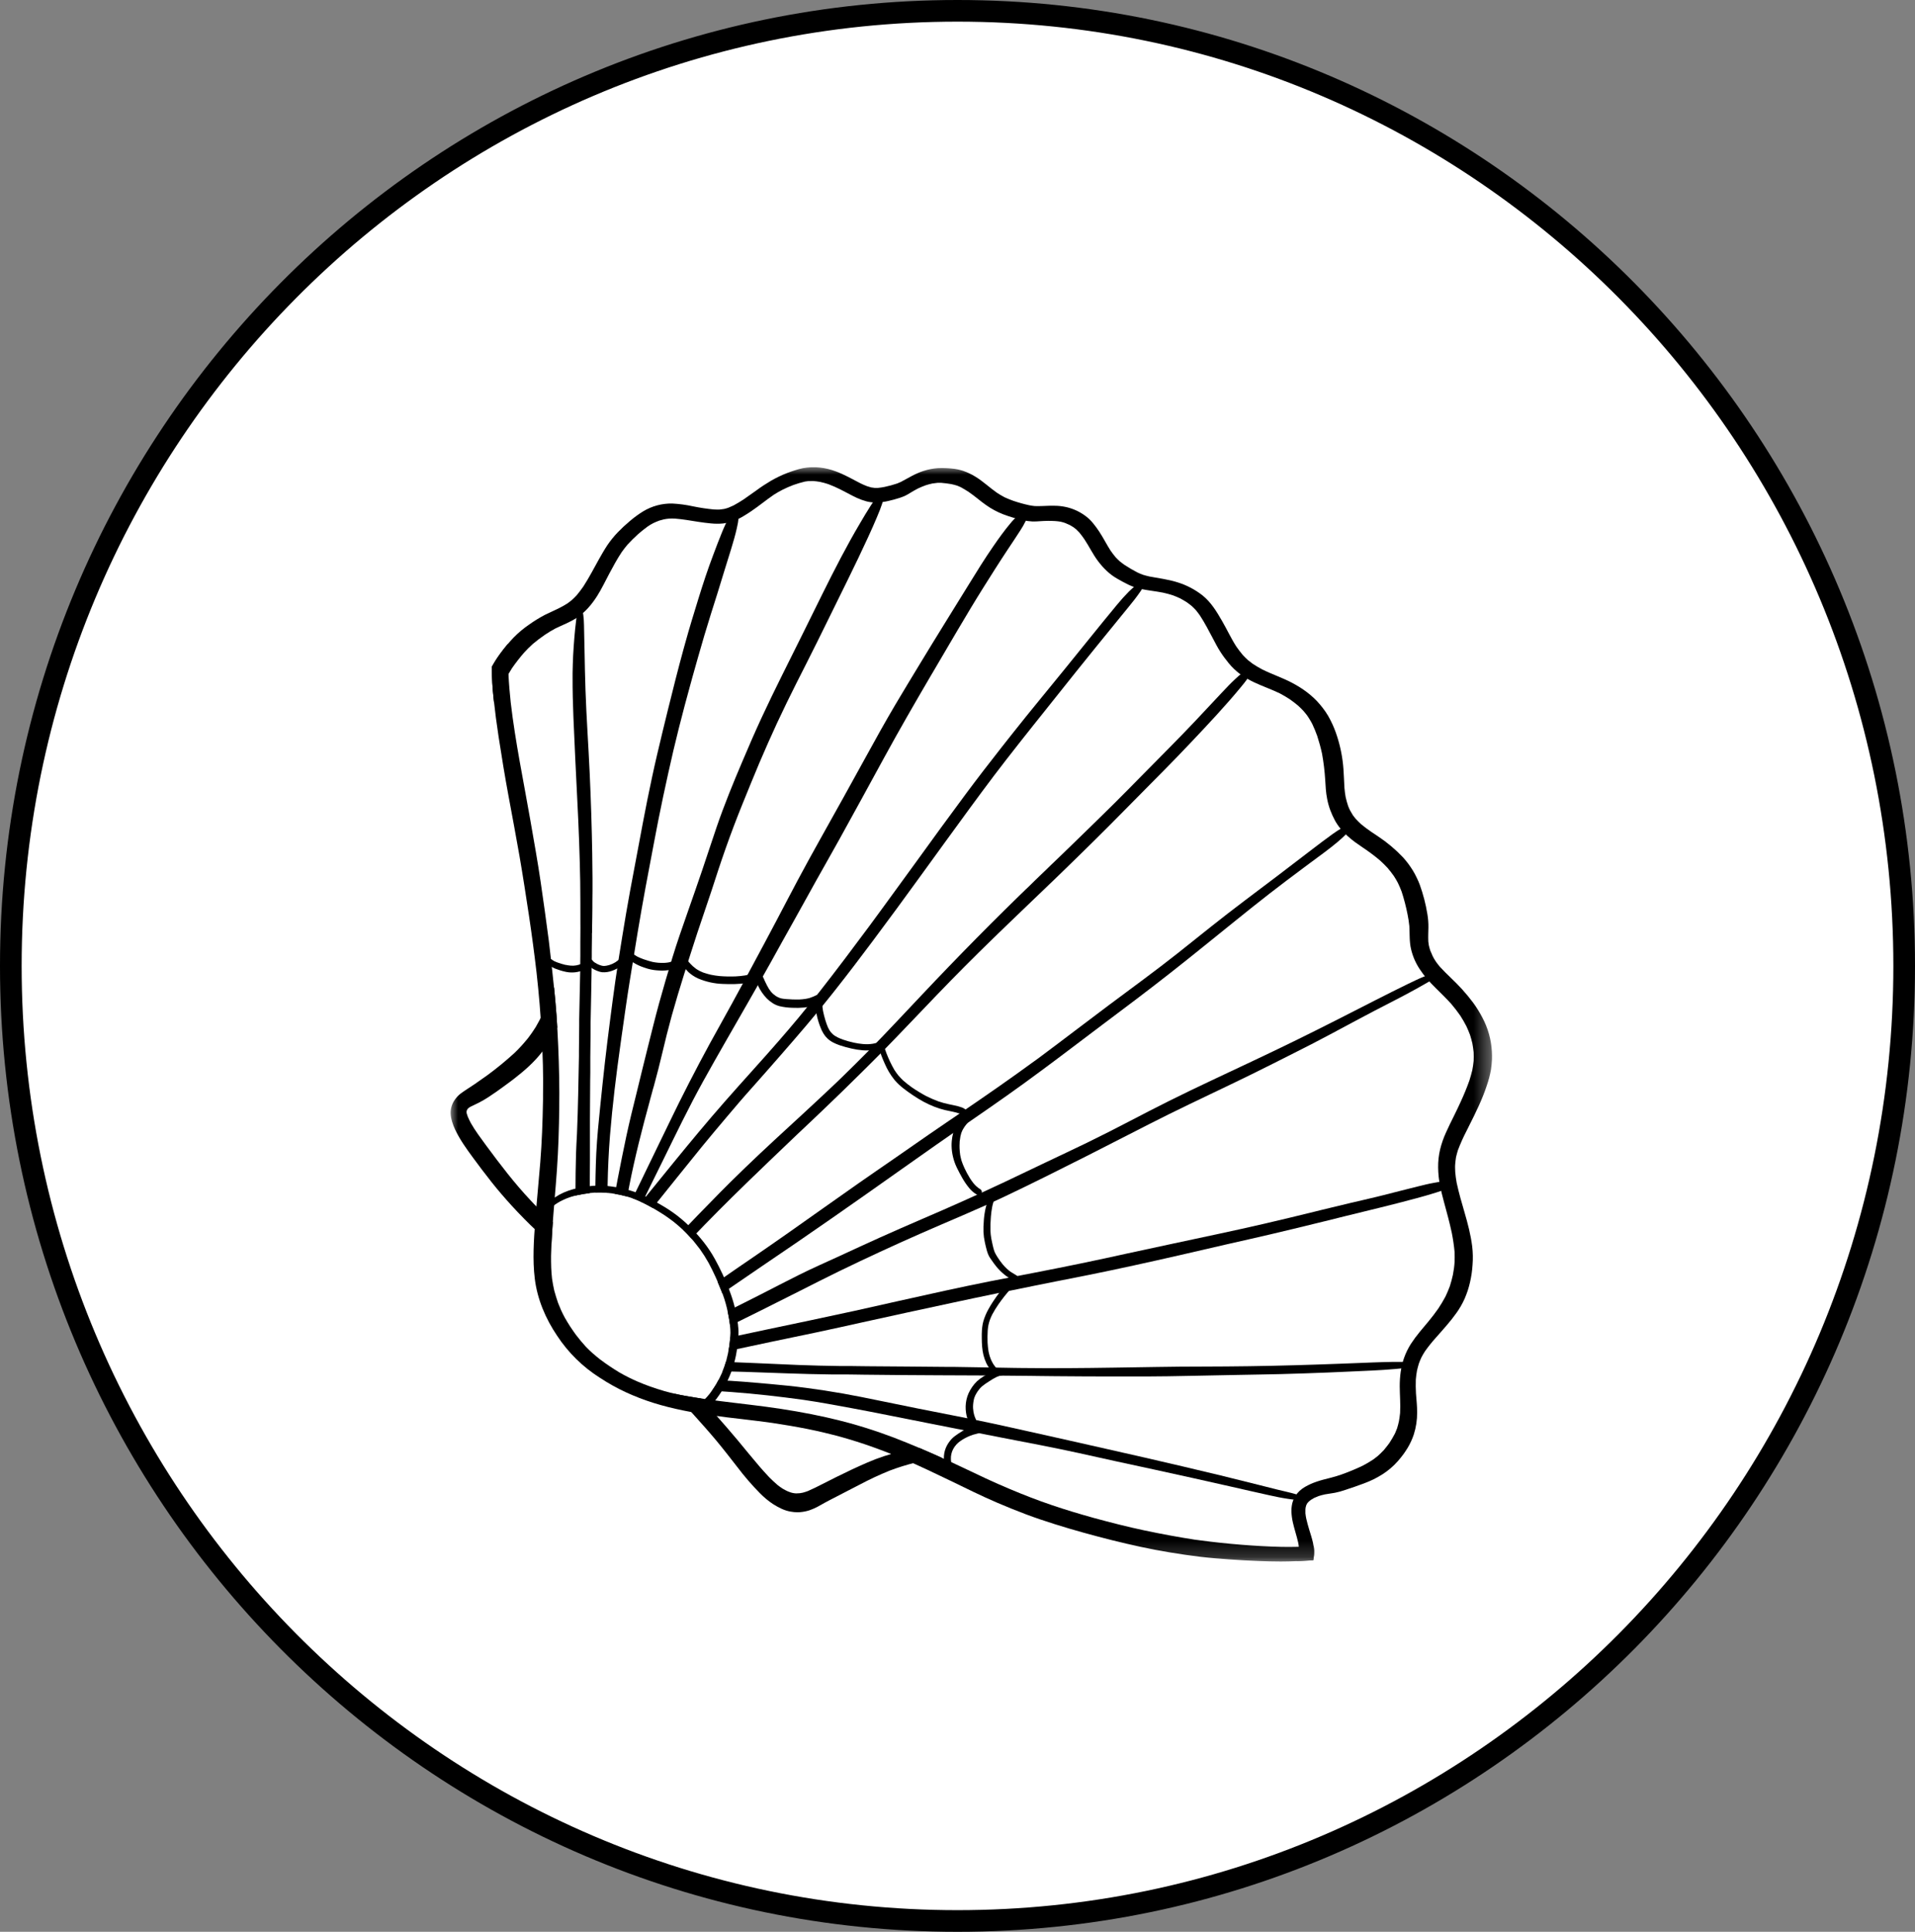
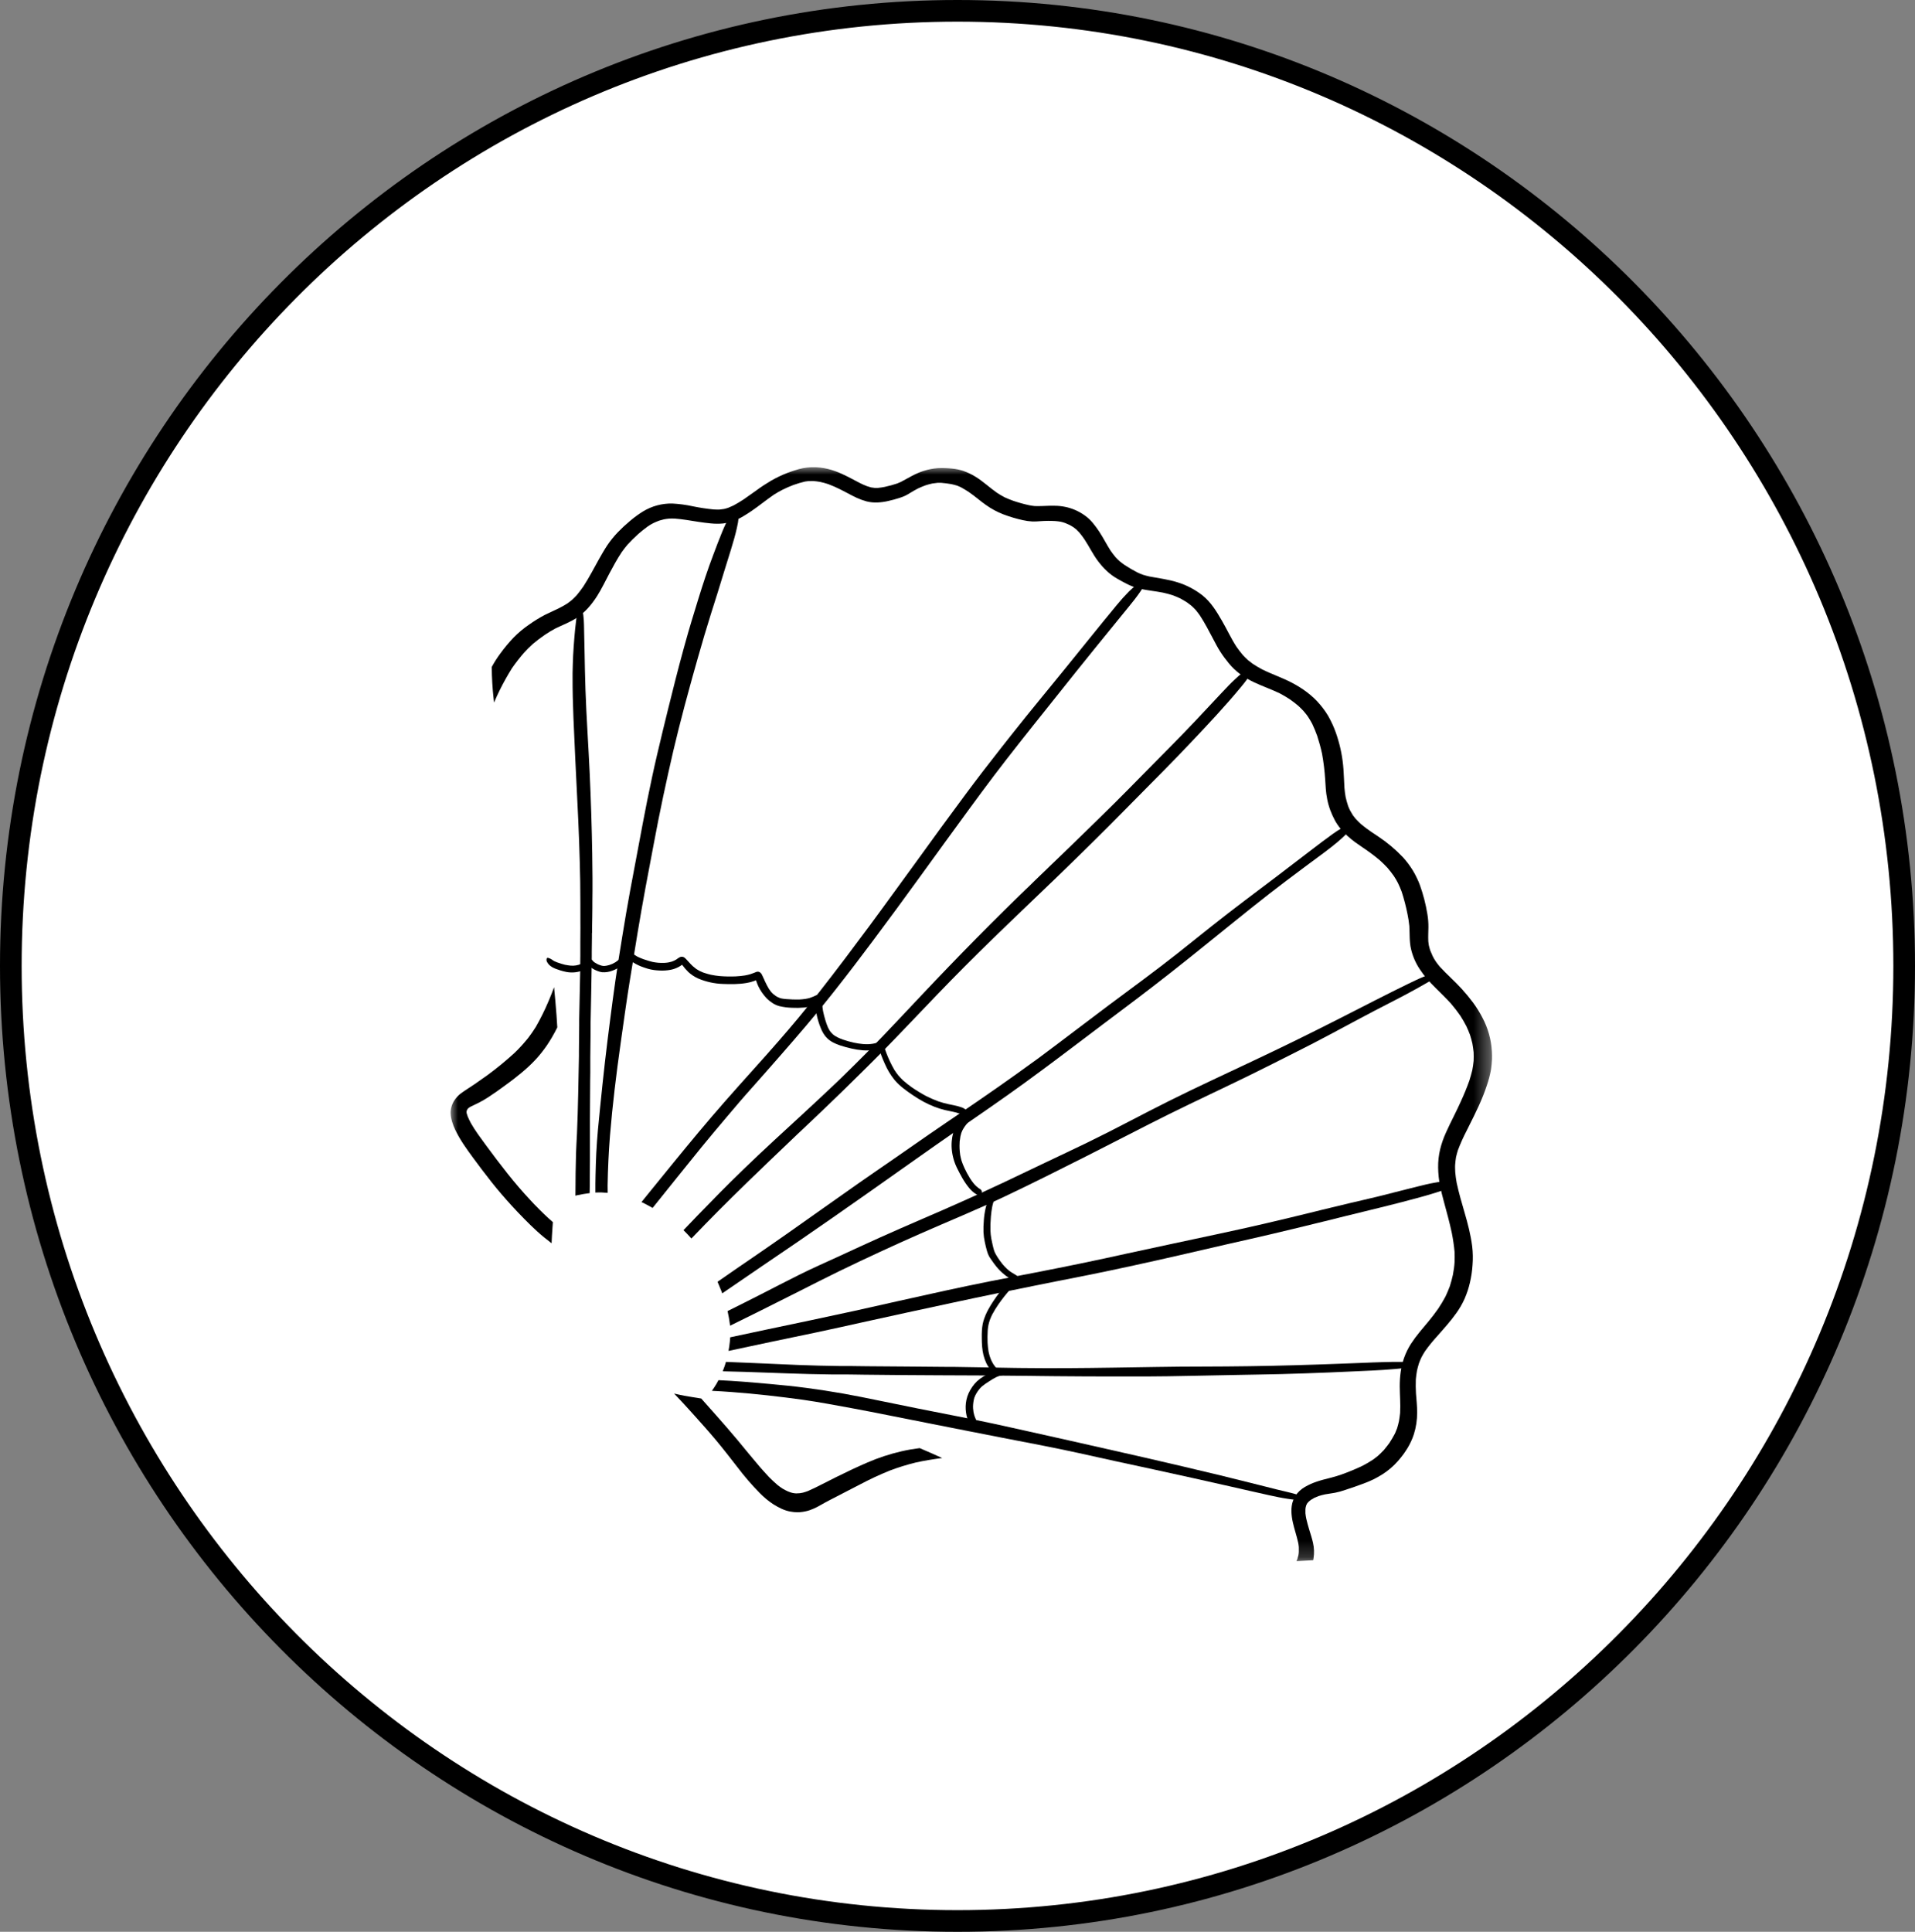
<svg xmlns="http://www.w3.org/2000/svg" width="115" height="116" viewBox="0 0 115 116" fill="none">
  <rect x="0" y="0" width="115" height="116" fill="#808080" stroke="none" />
  <path d="M0.65 58C0.65 26.338 26.124 0.65 57.5 0.65C88.876 0.65 114.35 26.338 114.35 58C114.35 89.662 88.876 115.35 57.5 115.35C26.124 115.35 0.65 89.662 0.65 58Z" fill="white" stroke="black" stroke-width="1.3" />
  <mask id="mask0_0_1" style="mask-type:luminance" maskUnits="userSpaceOnUse" x="27" y="28" width="63" height="66">
    <path d="M89.648 28H27V93.81H89.648V28Z" fill="white" />
  </mask>
  <g mask="url(#mask0_0_1)">
    <path d="M89.59 63.136C89.598 63.296 89.604 63.454 89.597 63.613C89.588 63.818 89.567 64.023 89.537 64.226C89.479 64.552 89.394 64.873 89.285 65.186C89.013 66.021 88.619 66.813 88.225 67.595L88.178 67.69C88.142 67.763 88.106 67.835 88.069 67.908C87.874 68.283 87.702 68.67 87.551 69.065C87.508 69.204 87.472 69.343 87.438 69.484C87.415 69.63 87.398 69.775 87.386 69.922C87.374 70.069 87.386 70.228 87.39 70.381C87.409 70.597 87.437 70.81 87.476 71.023C87.604 71.621 87.775 72.21 87.947 72.797C88.143 73.468 88.32 74.143 88.408 74.838C88.452 75.207 88.459 75.579 88.43 75.95C88.408 76.306 88.356 76.66 88.275 77.007C88.237 77.169 88.194 77.329 88.143 77.488C88.092 77.647 88.025 77.815 87.958 77.975C87.822 78.281 87.654 78.573 87.459 78.845C87.277 79.101 87.082 79.347 86.876 79.584C86.661 79.838 86.439 80.084 86.219 80.333C85.989 80.59 85.773 80.86 85.573 81.141C85.496 81.262 85.425 81.383 85.359 81.508C85.302 81.631 85.252 81.753 85.206 81.879C85.163 82.019 85.126 82.161 85.093 82.303C85.061 82.48 85.039 82.656 85.023 82.835C85.012 83.118 85.017 83.4 85.032 83.667C85.06 84.048 85.104 84.431 85.102 84.813C85.105 85.262 85.038 85.709 84.902 86.136C84.81 86.414 84.688 86.681 84.538 86.932C84.455 87.062 84.374 87.195 84.282 87.319C84.18 87.456 84.074 87.587 83.972 87.706C83.965 87.713 83.96 87.72 83.954 87.726L83.94 87.742C83.67 88.048 83.358 88.314 83.013 88.533C82.844 88.639 82.674 88.735 82.495 88.825C82.316 88.915 82.119 88.995 81.926 89.069C81.549 89.215 81.161 89.341 80.777 89.469C80.577 89.54 80.371 89.597 80.163 89.638C79.966 89.673 79.767 89.697 79.571 89.733C79.44 89.761 79.311 89.795 79.183 89.836C79.097 89.868 79.013 89.903 78.931 89.94C78.861 89.978 78.794 90.017 78.728 90.06C78.692 90.087 78.655 90.116 78.62 90.145C78.585 90.174 78.564 90.201 78.536 90.231C78.524 90.247 78.513 90.262 78.501 90.277H78.495C78.473 90.316 78.454 90.356 78.439 90.397C78.427 90.439 78.417 90.479 78.407 90.52C78.397 90.561 78.397 90.605 78.393 90.649C78.393 90.709 78.393 90.769 78.393 90.828C78.393 90.841 78.393 90.855 78.393 90.868C78.405 90.975 78.421 91.08 78.442 91.186C78.495 91.417 78.558 91.644 78.627 91.87C78.705 92.124 78.788 92.378 78.846 92.634C78.919 92.947 78.93 93.271 78.878 93.588C78.872 93.622 78.865 93.655 78.858 93.689C78.524 93.711 78.19 93.729 77.857 93.742C77.876 93.697 77.895 93.652 77.913 93.607C77.933 93.54 77.951 93.472 77.97 93.404C77.988 93.337 77.99 93.266 77.997 93.197C78.001 93.099 78.001 93.003 77.997 92.906C77.992 92.809 77.974 92.721 77.958 92.629C77.869 92.224 77.732 91.831 77.641 91.427C77.59 91.206 77.56 90.981 77.553 90.754C77.551 90.643 77.558 90.532 77.574 90.422C77.604 90.21 77.678 90.007 77.791 89.825C77.938 89.6 78.137 89.414 78.371 89.283C78.59 89.157 78.821 89.053 79.061 88.973C79.311 88.887 79.569 88.821 79.825 88.758C80.07 88.699 80.309 88.627 80.547 88.545C80.987 88.389 81.418 88.21 81.839 88.009C82.045 87.901 82.243 87.786 82.436 87.659C82.542 87.584 82.643 87.505 82.744 87.424C82.87 87.311 82.99 87.194 83.106 87.07C83.219 86.935 83.328 86.796 83.433 86.653C83.555 86.466 83.668 86.274 83.772 86.076C83.816 85.973 83.859 85.871 83.898 85.767C83.942 85.624 83.98 85.48 84.011 85.335C84.039 85.17 84.062 85.007 84.079 84.843C84.108 84.31 84.061 83.779 84.057 83.246C84.057 82.668 84.124 82.082 84.318 81.537C84.421 81.245 84.557 80.967 84.722 80.706C84.886 80.454 85.064 80.212 85.255 79.981C85.431 79.764 85.615 79.555 85.791 79.339C85.996 79.09 86.192 78.835 86.376 78.571C86.53 78.338 86.671 78.103 86.802 77.858C86.9 77.652 86.988 77.445 87.067 77.232C87.139 77.006 87.2 76.78 87.251 76.547C87.273 76.416 87.295 76.286 87.315 76.155C87.334 76.024 87.342 75.902 87.351 75.775C87.358 75.576 87.358 75.38 87.351 75.178C87.315 74.79 87.258 74.405 87.182 74.023C87.047 73.39 86.874 72.765 86.704 72.14C86.622 71.839 86.547 71.536 86.483 71.23C86.408 70.86 86.368 70.484 86.363 70.107C86.358 69.739 86.398 69.372 86.483 69.014C86.569 68.666 86.687 68.327 86.837 68.001C86.982 67.671 87.144 67.351 87.304 67.028C87.448 66.738 87.588 66.445 87.722 66.15C87.913 65.736 88.087 65.315 88.239 64.886C88.305 64.679 88.363 64.471 88.415 64.26C88.45 64.074 88.478 63.891 88.496 63.703C88.503 63.533 88.503 63.364 88.496 63.188C88.478 63.01 88.452 62.834 88.42 62.657C88.378 62.481 88.332 62.309 88.276 62.137C88.211 61.962 88.138 61.792 88.06 61.622C87.947 61.405 87.828 61.197 87.697 60.992C87.522 60.741 87.338 60.502 87.139 60.269C86.844 59.945 86.532 59.64 86.22 59.332C86.036 59.151 85.858 58.966 85.689 58.771C85.535 58.592 85.393 58.403 85.264 58.206C85.017 57.838 84.839 57.429 84.738 56.998C84.63 56.546 84.66 56.072 84.634 55.611C84.61 55.372 84.574 55.134 84.525 54.899C84.435 54.442 84.318 53.99 84.174 53.547C84.107 53.368 84.032 53.192 83.948 53.019C83.873 52.874 83.791 52.734 83.701 52.598C83.581 52.428 83.455 52.267 83.32 52.109C83.171 51.95 83.017 51.799 82.856 51.653C82.528 51.378 82.184 51.122 81.827 50.885C81.671 50.778 81.516 50.672 81.363 50.561C81.203 50.443 81.049 50.316 80.903 50.182C80.758 50.052 80.625 49.911 80.502 49.76C80.373 49.606 80.26 49.438 80.163 49.261C80.059 49.066 79.968 48.864 79.889 48.657C79.807 48.436 79.743 48.208 79.699 47.976C79.616 47.576 79.604 47.166 79.582 46.837C79.549 46.306 79.486 45.778 79.391 45.255C79.313 44.896 79.216 44.542 79.102 44.192C79.011 43.941 78.913 43.696 78.798 43.458C78.724 43.321 78.646 43.189 78.562 43.059C78.479 42.929 78.376 42.81 78.276 42.691C78.176 42.583 78.073 42.482 77.965 42.382C77.801 42.243 77.633 42.113 77.457 41.99C77.26 41.861 77.058 41.742 76.848 41.632C76.344 41.39 75.815 41.208 75.31 40.97C75.016 40.832 74.735 40.667 74.471 40.477C74.22 40.29 73.992 40.073 73.793 39.831C73.602 39.6 73.424 39.357 73.263 39.104C73.12 38.881 73 38.645 72.876 38.411C72.617 37.924 72.365 37.428 72.062 36.964C71.983 36.851 71.898 36.738 71.809 36.631C71.733 36.549 71.655 36.47 71.572 36.395C71.476 36.316 71.379 36.241 71.276 36.169C71.148 36.086 71.016 36.009 70.881 35.936C70.735 35.866 70.588 35.804 70.436 35.748C70.241 35.684 70.044 35.632 69.845 35.588C69.384 35.498 68.916 35.454 68.458 35.354C67.966 35.248 67.519 34.99 67.085 34.744C66.626 34.484 66.255 34.112 65.939 33.694C65.632 33.288 65.413 32.824 65.133 32.401C65.032 32.255 64.929 32.111 64.816 31.976C64.755 31.91 64.693 31.848 64.628 31.787C64.571 31.74 64.515 31.696 64.454 31.653C64.382 31.606 64.309 31.563 64.234 31.523C64.143 31.48 64.052 31.441 63.959 31.404C63.865 31.368 63.785 31.351 63.697 31.329C63.589 31.31 63.481 31.297 63.371 31.289C63.073 31.272 62.775 31.275 62.478 31.296C62.318 31.311 62.156 31.317 61.995 31.314C61.805 31.304 61.616 31.278 61.43 31.236C61.029 31.148 60.635 31.03 60.251 30.885C59.879 30.741 59.527 30.552 59.204 30.32C59.034 30.201 58.872 30.074 58.711 29.944C58.535 29.802 58.354 29.667 58.169 29.538C58.016 29.438 57.86 29.343 57.699 29.256C57.631 29.224 57.563 29.194 57.493 29.166C57.37 29.127 57.245 29.095 57.119 29.068C56.919 29.034 56.72 29.009 56.519 28.993C56.446 28.993 56.375 28.993 56.302 28.993C56.196 29.002 56.092 29.015 55.987 29.033C55.85 29.063 55.715 29.099 55.582 29.142C55.425 29.199 55.273 29.263 55.121 29.335C54.962 29.417 54.808 29.507 54.655 29.6C54.551 29.667 54.443 29.727 54.331 29.781C54.224 29.828 54.114 29.869 54.002 29.904C53.787 29.974 53.566 30.032 53.345 30.082C53.133 30.133 52.916 30.163 52.699 30.173C52.481 30.183 52.263 30.162 52.051 30.11C51.849 30.055 51.652 29.985 51.462 29.899C51.277 29.816 51.098 29.718 50.919 29.624C50.75 29.535 50.577 29.445 50.455 29.384C50.222 29.267 49.983 29.162 49.739 29.071C49.577 29.017 49.411 28.972 49.244 28.936C49.11 28.913 48.976 28.895 48.842 28.885C48.745 28.882 48.649 28.885 48.552 28.888C48.48 28.897 48.409 28.907 48.337 28.917C48.103 28.973 47.872 29.041 47.646 29.122C47.421 29.207 47.201 29.303 46.986 29.411C46.808 29.502 46.636 29.601 46.468 29.709C46.007 30.025 45.576 30.383 45.112 30.697C44.98 30.787 44.845 30.874 44.708 30.956C44.575 31.039 44.438 31.115 44.298 31.183C44.022 31.311 43.728 31.396 43.426 31.434C43.175 31.458 42.921 31.455 42.669 31.428C42.422 31.406 42.177 31.371 41.931 31.334C41.464 31.262 41.002 31.177 40.531 31.141C40.418 31.135 40.305 31.135 40.187 31.141C40.082 31.15 39.979 31.165 39.875 31.185C39.781 31.207 39.687 31.232 39.595 31.26C39.474 31.305 39.357 31.353 39.24 31.409C39.124 31.464 39.011 31.538 38.901 31.61C38.699 31.755 38.506 31.912 38.319 32.075C38.1 32.273 37.89 32.48 37.69 32.697C37.565 32.844 37.447 32.996 37.334 33.155C37.061 33.566 36.825 34.002 36.594 34.436C36.351 34.891 36.132 35.359 35.855 35.796C35.528 36.307 35.132 36.776 34.618 37.109C34.219 37.368 33.771 37.533 33.347 37.741C33.132 37.855 32.923 37.982 32.721 38.119C32.47 38.291 32.227 38.474 31.995 38.67C31.811 38.836 31.636 39.011 31.469 39.194C31.212 39.491 30.971 39.8 30.747 40.122C30.479 40.551 30.232 40.993 30.008 41.447C29.887 41.691 29.774 41.939 29.669 42.189C29.661 42.114 29.653 42.039 29.644 41.963C29.573 41.328 29.535 40.69 29.531 40.051C29.681 39.772 29.851 39.504 30.04 39.249C30.286 38.91 30.555 38.587 30.844 38.283C31.127 37.995 31.437 37.736 31.77 37.508C32.074 37.291 32.393 37.094 32.724 36.921L32.733 36.917L32.756 36.906C33.019 36.775 33.289 36.66 33.553 36.529C33.738 36.437 33.918 36.335 34.092 36.224C34.177 36.162 34.258 36.099 34.339 36.033C34.436 35.944 34.53 35.853 34.621 35.755C34.758 35.59 34.89 35.423 35.005 35.254L35.016 35.237C35.025 35.225 35.034 35.212 35.042 35.2C35.381 34.679 35.664 34.123 35.967 33.583C36.127 33.3 36.287 33.018 36.465 32.748C36.654 32.468 36.866 32.206 37.1 31.963C37.326 31.728 37.565 31.506 37.815 31.297C38.066 31.081 38.333 30.885 38.614 30.711C39.144 30.388 39.754 30.223 40.374 30.236C40.789 30.258 41.201 30.313 41.606 30.402C42.021 30.488 42.44 30.551 42.861 30.592C42.977 30.599 43.093 30.601 43.209 30.598C43.299 30.589 43.389 30.578 43.478 30.563C43.567 30.547 43.656 30.515 43.744 30.486C43.848 30.445 43.949 30.4 44.049 30.352C44.258 30.239 44.462 30.117 44.66 29.986C44.921 29.807 45.176 29.622 45.434 29.439C45.713 29.233 46.003 29.043 46.302 28.867C46.609 28.69 46.928 28.536 47.258 28.407C47.414 28.347 47.572 28.294 47.731 28.243C47.892 28.189 48.056 28.146 48.222 28.113C48.385 28.084 48.55 28.065 48.715 28.056C48.893 28.049 49.071 28.056 49.248 28.077C49.562 28.112 49.87 28.186 50.166 28.295C50.691 28.483 51.176 28.769 51.671 29.021C51.798 29.084 51.926 29.14 52.058 29.191C52.142 29.219 52.227 29.247 52.31 29.268C52.384 29.282 52.457 29.291 52.531 29.298C52.593 29.298 52.656 29.298 52.718 29.298C52.857 29.285 52.995 29.264 53.132 29.236C53.384 29.182 53.634 29.114 53.879 29.032C53.953 29.003 54.026 28.972 54.097 28.939C54.544 28.704 54.973 28.43 55.46 28.279C55.737 28.189 56.025 28.133 56.316 28.112C56.599 28.099 56.882 28.107 57.163 28.137C57.39 28.156 57.613 28.201 57.828 28.27C58.088 28.359 58.337 28.476 58.57 28.62C59.036 28.902 59.429 29.284 59.875 29.594C60.014 29.685 60.157 29.769 60.303 29.847L60.339 29.866C60.509 29.944 60.678 30.011 60.851 30.073C61.163 30.18 61.482 30.268 61.804 30.338C61.913 30.359 62.022 30.377 62.133 30.388C62.422 30.401 62.711 30.378 63 30.371C63.17 30.366 63.333 30.368 63.499 30.375C63.703 30.387 63.906 30.418 64.105 30.467C64.495 30.567 64.862 30.741 65.185 30.982C65.524 31.228 65.774 31.572 66.005 31.914C66.249 32.282 66.445 32.677 66.683 33.05C66.777 33.186 66.876 33.318 66.981 33.445C67.069 33.54 67.159 33.631 67.255 33.716C67.338 33.782 67.425 33.845 67.508 33.907C67.765 34.077 68.03 34.234 68.304 34.375C68.413 34.425 68.523 34.472 68.637 34.514C68.766 34.554 68.895 34.587 69.027 34.617C69.592 34.724 70.17 34.793 70.722 34.97C71.265 35.138 71.772 35.405 72.219 35.757C72.724 36.162 73.061 36.721 73.38 37.274C73.676 37.783 73.922 38.323 74.241 38.819C74.364 38.998 74.496 39.171 74.637 39.336C74.736 39.443 74.837 39.543 74.944 39.64C75.036 39.716 75.13 39.788 75.226 39.857C75.414 39.982 75.608 40.096 75.808 40.202C76.387 40.489 77.002 40.693 77.575 40.993C78.216 41.328 78.818 41.761 79.282 42.321C79.395 42.456 79.5 42.594 79.601 42.739C79.712 42.901 79.811 43.071 79.899 43.247C80.061 43.566 80.196 43.897 80.302 44.238C80.504 44.869 80.63 45.522 80.677 46.183C80.704 46.556 80.714 46.93 80.736 47.303C80.752 47.491 80.775 47.675 80.808 47.86C80.848 48.038 80.896 48.214 80.954 48.387C80.987 48.477 81.025 48.563 81.067 48.65C81.124 48.754 81.18 48.852 81.243 48.952C81.294 49.019 81.345 49.086 81.398 49.152C81.507 49.27 81.618 49.382 81.737 49.491C81.934 49.655 82.139 49.809 82.351 49.952C82.486 50.042 82.621 50.132 82.755 50.222C83.296 50.581 83.796 51 84.243 51.47C84.472 51.721 84.676 51.994 84.853 52.284C84.94 52.428 85.018 52.577 85.089 52.729C85.153 52.861 85.213 52.997 85.263 53.134C85.467 53.701 85.618 54.285 85.715 54.879C85.762 55.149 85.783 55.423 85.779 55.697C85.774 55.976 85.759 56.254 85.773 56.533C85.781 56.609 85.791 56.684 85.803 56.759C85.828 56.866 85.856 56.971 85.89 57.076C85.937 57.193 85.986 57.307 86.04 57.422C86.094 57.536 86.161 57.638 86.228 57.743C86.304 57.849 86.383 57.951 86.466 58.051C86.895 58.522 87.381 58.935 87.805 59.407C88.037 59.666 88.257 59.93 88.465 60.209C88.673 60.493 88.859 60.793 89.021 61.106C89.356 61.734 89.55 62.426 89.59 63.136Z" fill="black" />
-     <path d="M78.891 92.839C78.93 93.088 78.928 93.342 78.886 93.591C78.88 93.625 78.873 93.658 78.866 93.692C78.37 93.725 77.872 93.748 77.376 93.76C77.221 93.764 77.064 93.766 76.908 93.766C76.467 93.766 76.026 93.753 75.585 93.736C74.996 93.715 74.409 93.68 73.82 93.638C73.232 93.596 72.644 93.549 72.058 93.48C71.45 93.408 70.844 93.315 70.24 93.217C69.072 93.026 67.919 92.77 66.772 92.483C65.625 92.195 64.472 91.879 63.34 91.522C62.762 91.338 62.183 91.147 61.616 90.933C61.033 90.713 60.458 90.481 59.885 90.235C58.934 89.83 58.009 89.365 57.078 88.916C56.147 88.467 55.218 88.024 54.332 87.641C53.703 87.376 53.067 87.126 52.426 86.896C51.77 86.66 51.108 86.454 50.496 86.282C49.833 86.103 49.168 85.943 48.495 85.808C47.794 85.669 47.089 85.549 46.381 85.444C45.786 85.361 45.194 85.288 44.596 85.218C43.998 85.148 43.404 85.082 42.81 84.998C41.606 84.828 40.408 84.605 39.246 84.242C38.675 84.063 38.117 83.848 37.574 83.597C37.035 83.347 36.516 83.056 36.02 82.729C34.995 82.08 34.121 81.22 33.455 80.206C32.767 79.189 32.269 78.023 32.117 76.797C31.974 75.64 32.056 74.467 32.143 73.309C32.231 72.141 32.35 70.976 32.444 69.806C32.541 68.586 32.586 67.363 32.607 66.14C32.607 66.089 32.607 66.039 32.61 65.987V65.978C32.61 65.964 32.61 65.95 32.61 65.948C32.61 65.927 32.61 65.907 32.61 65.885C32.61 65.842 32.61 65.8 32.61 65.76V65.745C32.618 65.146 32.62 64.545 32.602 63.946C32.566 62.737 32.507 61.529 32.408 60.324C32.355 59.685 32.293 59.047 32.222 58.41C32.09 57.273 31.939 56.14 31.77 55.01C31.589 53.813 31.406 52.617 31.2 51.423C30.991 50.214 30.76 49.008 30.538 47.802C30.318 46.615 30.125 45.429 29.941 44.235C29.825 43.479 29.726 42.722 29.644 41.962C29.573 41.326 29.535 40.688 29.531 40.048C29.682 39.77 29.852 39.502 30.04 39.248C30.187 39.048 30.34 38.852 30.5 38.663C30.5 38.698 30.5 38.733 30.5 38.768C30.506 39.339 30.509 39.911 30.535 40.48C30.56 41.05 30.61 41.61 30.669 42.175C30.948 44.572 31.446 46.936 31.859 49.312C32.069 50.522 32.288 51.731 32.466 52.947C32.636 54.122 32.805 55.299 32.956 56.477C32.997 56.804 33.035 57.131 33.069 57.452C33.136 58.023 33.195 58.596 33.255 59.168C33.318 59.767 33.376 60.367 33.418 60.968C33.503 62.189 33.556 63.413 33.578 64.64C33.591 65.274 33.593 65.908 33.584 66.528C33.569 67.766 33.531 69.006 33.445 70.241C33.362 71.418 33.251 72.593 33.169 73.77C33.13 74.317 33.106 74.864 33.092 75.413C33.092 75.646 33.092 75.878 33.101 76.112C33.108 76.335 33.128 76.557 33.151 76.779C33.186 77.02 33.23 77.257 33.284 77.496C33.352 77.743 33.427 77.987 33.51 78.23C33.569 78.378 33.63 78.526 33.693 78.672C33.761 78.827 33.842 78.976 33.919 79.124C34.02 79.3 34.122 79.473 34.233 79.643C34.343 79.812 34.469 79.99 34.592 80.161C34.779 80.405 34.974 80.639 35.181 80.867C35.306 80.993 35.433 81.12 35.566 81.238C35.721 81.376 35.881 81.507 36.042 81.634C36.414 81.913 36.8 82.173 37.199 82.413C37.561 82.622 37.936 82.809 38.32 82.974C38.562 83.076 38.806 83.173 39.055 83.261C39.333 83.36 39.613 83.447 39.895 83.531C40.302 83.644 40.709 83.741 41.124 83.813C41.553 83.891 41.983 83.959 42.413 84.021C43.61 84.191 44.812 84.314 46.009 84.473C47.22 84.636 48.428 84.84 49.622 85.108C50.086 85.212 50.548 85.326 51.006 85.451L51.059 85.466C51.662 85.633 52.26 85.819 52.854 86.025C53.4 86.214 53.941 86.42 54.477 86.641C55.592 87.093 56.691 87.588 57.779 88.104C58.252 88.33 58.725 88.556 59.201 88.777C59.677 88.999 60.161 89.21 60.648 89.416C61.475 89.764 62.311 90.09 63.161 90.377C63.986 90.659 64.82 90.907 65.637 91.135L65.675 91.146L65.689 91.15C66.7 91.424 67.714 91.685 68.74 91.901C69.754 92.115 70.774 92.303 71.766 92.456L71.805 92.461H71.812L71.853 92.467L71.889 92.472H71.903L72.049 92.492C72.868 92.602 73.687 92.688 74.513 92.755C75.323 92.821 76.136 92.868 76.949 92.886C77.599 92.899 78.246 92.883 78.891 92.839Z" fill="black" />
    <path d="M33.42 60.968C33.437 61.209 33.453 61.449 33.467 61.691C33.364 61.902 33.253 62.108 33.134 62.309C33.038 62.47 32.94 62.629 32.834 62.784C32.736 62.93 32.629 63.066 32.522 63.206C32.06 63.797 31.489 64.296 30.898 64.755C30.714 64.899 30.525 65.038 30.348 65.166L30.333 65.178C30.317 65.189 30.302 65.2 30.302 65.201C29.986 65.433 29.666 65.661 29.338 65.875C29.157 65.993 28.973 66.101 28.783 66.2C28.613 66.289 28.439 66.364 28.268 66.45C28.236 66.469 28.204 66.488 28.172 66.507C28.152 66.521 28.133 66.537 28.115 66.553C28.106 66.564 28.096 66.574 28.086 66.585L28.064 66.618C28.055 66.635 28.046 66.652 28.038 66.67C28.03 66.689 28.029 66.697 28.024 66.711C28.019 66.725 28.02 66.733 28.017 66.743C28.015 66.754 28.017 66.755 28.017 66.761V66.797C28.017 66.818 28.024 66.838 28.027 66.859C28.045 66.922 28.066 66.986 28.089 67.048C28.145 67.182 28.208 67.312 28.277 67.441C28.538 67.899 28.855 68.32 29.124 68.687L29.242 68.848C30.06 69.955 30.897 71.051 31.841 72.056C31.92 72.141 31.999 72.226 32.079 72.31L32.089 72.32L32.124 72.356L32.133 72.365L32.148 72.38C32.486 72.73 32.835 73.068 33.201 73.387C33.192 73.513 33.183 73.639 33.174 73.766C33.153 74.062 33.136 74.358 33.124 74.654C32.823 74.428 32.529 74.188 32.25 73.935C31.985 73.695 31.733 73.444 31.483 73.191C31.224 72.929 30.971 72.662 30.723 72.391C30.309 71.936 29.906 71.471 29.523 70.987C29.122 70.479 28.732 69.965 28.393 69.5C28.005 68.973 27.617 68.431 27.336 67.839C27.191 67.532 27.078 67.201 27.061 66.86C27.054 66.593 27.127 66.33 27.268 66.104C27.378 65.927 27.519 65.773 27.686 65.648C27.951 65.456 28.232 65.286 28.503 65.101C28.76 64.926 29.012 64.748 29.266 64.565C29.834 64.148 30.38 63.7 30.899 63.225C31.038 63.089 31.177 62.952 31.307 62.807C31.446 62.652 31.582 62.494 31.714 62.332C31.878 62.116 32.032 61.896 32.175 61.666C32.459 61.171 32.712 60.66 32.934 60.134L32.973 60.042C33.08 59.79 33.18 59.536 33.273 59.279C33.327 59.843 33.381 60.405 33.42 60.968Z" fill="black" />
    <path d="M55.229 86.956C55.681 87.148 56.131 87.346 56.58 87.55C56.028 87.623 55.485 87.71 54.984 87.823C54.46 87.952 53.944 88.112 53.44 88.302C53.126 88.428 52.818 88.564 52.51 88.706C52.202 88.847 51.906 89.004 51.606 89.158C51.017 89.464 50.425 89.765 49.837 90.072C49.734 90.129 49.632 90.181 49.529 90.236C49.38 90.319 49.233 90.405 49.081 90.486C48.93 90.564 48.773 90.632 48.613 90.688C48.429 90.748 48.24 90.785 48.048 90.801C47.998 90.806 47.946 90.809 47.895 90.809C47.754 90.807 47.613 90.793 47.474 90.768C47.1 90.706 46.752 90.523 46.434 90.323C46.141 90.131 45.87 89.906 45.626 89.654C45.144 89.164 44.694 88.643 44.28 88.094C43.863 87.558 43.446 87.02 43.012 86.498C42.584 85.986 42.141 85.49 41.695 84.994C41.3 84.551 40.895 84.111 40.484 83.681C40.698 83.731 40.913 83.777 41.129 83.816C41.455 83.873 41.782 83.929 42.11 83.978C42.407 84.306 42.701 84.637 42.992 84.97C43.431 85.469 43.871 85.968 44.297 86.48C44.734 87.006 45.163 87.539 45.609 88.058C45.782 88.259 45.961 88.456 46.135 88.642L46.219 88.731C46.377 88.887 46.537 89.039 46.707 89.183C46.805 89.259 46.907 89.33 47.012 89.398C47.11 89.455 47.209 89.506 47.312 89.553C47.373 89.577 47.433 89.6 47.495 89.621C47.557 89.642 47.608 89.649 47.664 89.66C47.721 89.671 47.768 89.671 47.821 89.675C47.893 89.675 47.964 89.67 48.036 89.663C48.093 89.654 48.149 89.644 48.209 89.632C48.309 89.604 48.408 89.575 48.492 89.542L48.52 89.532C48.808 89.409 49.085 89.267 49.367 89.124C49.657 88.975 49.948 88.827 50.241 88.683C50.85 88.38 51.467 88.09 52.09 87.82C52.749 87.534 53.434 87.309 54.134 87.148C54.494 87.064 54.86 87.002 55.229 86.956Z" fill="black" />
-     <path d="M42.052 84.607C42.008 84.553 41.986 84.484 41.992 84.414C41.998 84.345 42.031 84.28 42.084 84.235C42.152 84.178 42.218 84.122 42.283 84.061C42.396 83.951 42.503 83.833 42.602 83.71C42.747 83.524 42.88 83.33 43.002 83.128L43.013 83.109C43.137 82.898 43.249 82.679 43.348 82.455L43.36 82.424C43.459 82.188 43.544 81.945 43.614 81.699C43.69 81.42 43.749 81.137 43.791 80.851C43.831 80.581 43.855 80.31 43.864 80.037C43.864 79.892 43.855 79.747 43.839 79.603C43.84 79.6 43.84 79.597 43.839 79.595V79.584C43.794 79.223 43.728 78.864 43.643 78.51C43.6 78.341 43.554 78.171 43.501 78.006C43.449 77.84 43.388 77.686 43.342 77.554C43.332 77.531 43.323 77.507 43.316 77.488C43.209 77.217 43.096 76.95 42.974 76.685C42.848 76.41 42.718 76.137 42.573 75.87L42.535 75.802C42.386 75.535 42.221 75.276 42.044 75.027C42.022 74.999 42.001 74.97 41.998 74.965C41.885 74.82 41.772 74.675 41.659 74.535C41.546 74.396 41.411 74.253 41.282 74.117L41.295 74.13L41.302 74.137C41.293 74.128 41.284 74.118 41.283 74.117L41.245 74.078L41.21 74.042C40.959 73.79 40.693 73.554 40.414 73.335L40.4 73.325C40.242 73.206 40.084 73.09 39.919 72.979C39.755 72.869 39.575 72.761 39.425 72.67C39.05 72.442 38.66 72.239 38.259 72.062C38.161 72.021 38.063 71.982 37.963 71.949C37.864 71.915 37.761 71.883 37.676 71.856C37.372 71.773 37.064 71.707 36.753 71.659C36.533 71.631 36.315 71.61 36.094 71.602C35.986 71.602 35.878 71.602 35.769 71.609C35.66 71.615 35.567 71.625 35.467 71.635H35.459C35.187 71.668 34.917 71.711 34.655 71.767L34.613 71.778L34.593 71.783L34.537 71.796C34.378 71.837 34.221 71.887 34.067 71.945C33.919 72.005 33.776 72.072 33.634 72.145C33.521 72.209 33.415 72.275 33.311 72.348C33.229 72.41 33.15 72.476 33.076 72.546C33.019 72.606 32.963 72.668 32.906 72.734L32.894 72.748C32.88 72.768 32.865 72.788 32.851 72.809V72.812C32.853 72.82 32.853 72.828 32.851 72.836C32.848 72.855 32.837 72.871 32.822 72.882C32.806 72.892 32.787 72.896 32.768 72.893C32.755 72.89 32.743 72.884 32.733 72.875C32.676 72.844 32.669 72.762 32.676 72.706C32.692 72.624 32.721 72.546 32.763 72.475C32.806 72.397 32.857 72.325 32.916 72.258C33.043 72.116 33.189 71.991 33.348 71.885C33.508 71.779 33.677 71.686 33.853 71.609C34.031 71.532 34.214 71.467 34.4 71.414C34.587 71.36 34.778 71.318 34.97 71.288C35.16 71.254 35.352 71.231 35.544 71.212C35.92 71.176 36.3 71.185 36.674 71.239C37.056 71.289 37.434 71.368 37.804 71.474C37.986 71.526 38.164 71.588 38.34 71.658C38.517 71.731 38.693 71.81 38.864 71.897C39.13 72.03 39.391 72.171 39.622 72.308L39.72 72.365C40.045 72.551 40.358 72.759 40.656 72.986C40.812 73.109 40.967 73.234 41.115 73.367C41.263 73.501 41.398 73.627 41.528 73.763C42.065 74.306 42.545 74.905 42.913 75.571L42.918 75.58L42.925 75.591C43.257 76.193 43.547 76.817 43.794 77.459L43.804 77.485V77.491L43.807 77.498C44.064 78.164 44.237 78.859 44.321 79.568C44.321 79.577 44.321 79.585 44.321 79.592C44.32 79.594 44.32 79.596 44.321 79.597C44.335 79.707 44.344 79.817 44.348 79.928C44.348 80.041 44.348 80.157 44.34 80.272C44.327 80.49 44.306 80.709 44.279 80.893L44.272 80.95C44.229 81.251 44.168 81.55 44.088 81.844C43.898 82.532 43.594 83.183 43.189 83.77C42.972 84.087 42.723 84.398 42.419 84.636C42.37 84.675 42.309 84.697 42.246 84.697C42.209 84.697 42.173 84.689 42.139 84.673C42.106 84.657 42.076 84.635 42.052 84.607Z" fill="black" />
    <path d="M68.683 35.108C68.683 35.173 68.663 35.237 68.627 35.291C68.583 35.369 68.536 35.444 68.484 35.517C68.375 35.679 68.258 35.835 68.139 35.991C67.893 36.306 67.638 36.615 67.385 36.924C66.856 37.573 66.327 38.222 65.799 38.873C65.402 39.366 65.004 39.859 64.607 40.352C64.2 40.858 63.8 41.37 63.398 41.868C63.181 42.145 62.959 42.417 62.741 42.692C62.498 42.996 62.257 43.301 62.042 43.567C61.825 43.845 61.604 44.121 61.393 44.386L61.289 44.518L61.191 44.642C60.683 45.286 60.181 45.932 59.686 46.584C59.191 47.237 58.702 47.903 58.214 48.566C57.227 49.91 56.252 51.264 55.271 52.614C54.322 53.922 53.37 55.226 52.401 56.518C51.692 57.465 50.977 58.409 50.255 59.324C50.209 59.38 50.163 59.437 50.129 59.484L50.004 59.642L49.904 59.768C48.906 61.034 47.847 62.254 46.788 63.468C46.26 64.076 45.723 64.679 45.189 65.282C44.926 65.577 44.663 65.873 44.406 66.173C44.148 66.473 43.897 66.771 43.643 67.07C43.14 67.665 42.637 68.262 42.144 68.865C41.642 69.48 41.144 70.097 40.649 70.717C40.223 71.25 39.794 71.781 39.367 72.314L39.19 72.534C38.986 72.416 38.779 72.304 38.569 72.202H38.563L38.522 72.182L38.979 71.617C39.475 71.005 39.973 70.393 40.472 69.781C41.465 68.565 42.468 67.352 43.503 66.174C44.562 64.964 45.654 63.781 46.71 62.568C47.132 62.082 47.553 61.595 47.963 61.099C48.395 60.576 48.821 60.048 49.213 59.552C50.226 58.26 51.212 56.947 52.19 55.629C52.669 54.984 53.139 54.334 53.612 53.686C54.086 53.039 54.561 52.387 55.032 51.735C55.998 50.393 56.974 49.058 57.959 47.73C58.669 46.774 59.394 45.83 60.112 44.92C60.132 44.894 60.153 44.867 60.169 44.847C60.173 44.842 60.177 44.836 60.181 44.831C60.187 44.825 60.192 44.818 60.194 44.816L60.423 44.525C60.502 44.426 60.581 44.327 60.649 44.239C60.725 44.142 60.803 44.045 60.851 43.984C61.36 43.334 61.887 42.694 62.408 42.053C62.93 41.412 63.445 40.788 63.959 40.152C64.474 39.516 64.999 38.867 65.519 38.224C66.039 37.582 66.559 36.939 67.088 36.303C67.313 36.028 67.551 35.764 67.802 35.512C67.937 35.38 68.079 35.255 68.228 35.137C68.328 35.059 68.466 34.953 68.601 34.996C68.624 35.005 68.644 35.021 68.658 35.04C68.673 35.06 68.681 35.083 68.683 35.108Z" fill="black" />
    <path d="M62.144 52.878L62.162 52.861L62.444 52.588C62.543 52.493 62.642 52.397 62.739 52.306C62.745 52.299 62.752 52.292 62.76 52.287C62.856 52.192 62.952 52.099 63.049 52.004L63.101 51.954C63.2 51.859 63.299 51.763 63.397 51.671C63.411 51.657 63.425 51.644 63.439 51.631L63.684 51.394C63.703 51.377 63.72 51.359 63.725 51.355L63.796 51.286L63.809 51.274C63.887 51.199 63.964 51.125 64.031 51.058L64.061 51.029C64.061 51.027 64.066 51.025 64.09 51.002C64.478 50.626 64.864 50.248 65.242 49.883C65.803 49.335 66.365 48.788 66.921 48.236C67.477 47.683 68.035 47.119 68.588 46.554C69.665 45.458 70.758 44.376 71.812 43.258C72.344 42.693 72.871 42.128 73.401 41.563C73.654 41.293 73.91 41.023 74.181 40.772C74.31 40.649 74.445 40.532 74.586 40.422C74.652 40.369 74.724 40.325 74.801 40.29C74.859 40.261 74.925 40.249 74.99 40.256C75.02 40.262 75.046 40.279 75.065 40.304C75.083 40.329 75.092 40.359 75.09 40.39C75.081 40.448 75.062 40.504 75.033 40.555C74.991 40.636 74.943 40.713 74.889 40.786C74.789 40.929 74.677 41.066 74.567 41.2C74.325 41.495 74.078 41.785 73.827 42.073C73.319 42.654 72.799 43.22 72.272 43.782C71.746 44.345 71.228 44.889 70.7 45.437C70.155 46.002 69.602 46.559 69.049 47.116C68.509 47.661 67.97 48.206 67.432 48.752C66.888 49.301 66.346 49.853 65.793 50.395C65.39 50.79 64.992 51.189 64.593 51.574C64.485 51.679 64.378 51.784 64.273 51.886C64.152 52.002 64.032 52.12 63.948 52.202L63.621 52.519C63.514 52.622 63.408 52.725 63.316 52.815L63.297 52.832L63.286 52.843L63.279 52.85L63.215 52.913C63.177 52.949 63.14 52.986 63.123 53L63.067 53.053L63.007 53.11L62.708 53.398C62.595 53.505 62.486 53.612 62.413 53.68C62.306 53.784 62.197 53.888 62.097 53.983C61.975 54.102 61.851 54.22 61.765 54.302C61.518 54.543 61.267 54.78 61.054 54.984C60.931 55.103 60.807 55.222 60.684 55.34L60.672 55.351C60.563 55.457 60.454 55.562 60.344 55.668C60.337 55.675 60.329 55.682 60.322 55.69C60.271 55.739 60.22 55.788 60.191 55.817C60.141 55.864 60.093 55.91 60.049 55.953C60.026 55.974 60.004 55.996 59.993 56.006L59.975 56.023L59.957 56.04L59.954 56.044C59.822 56.172 59.691 56.299 59.596 56.392C58.459 57.496 57.342 58.619 56.244 59.762C55.157 60.892 54.082 62.032 52.986 63.152C52.594 63.552 52.195 63.943 51.799 64.338C51.385 64.749 50.971 65.157 50.569 65.547L50.372 65.737C50.227 65.879 50.08 66.02 49.936 66.158C49.866 66.225 49.796 66.294 49.729 66.357L49.721 66.365L49.711 66.374C49.641 66.441 49.572 66.508 49.512 66.566C48.972 67.09 48.419 67.6 47.873 68.119C47.317 68.65 46.762 69.181 46.206 69.713C46.011 69.901 45.811 70.09 45.621 70.277C45.555 70.342 45.489 70.405 45.458 70.434C45.391 70.5 45.323 70.565 45.256 70.629H45.253L45.225 70.657L45.132 70.748C45.114 70.763 45.098 70.78 45.093 70.785L45.073 70.804L45.066 70.811L45.059 70.818C45.052 70.824 45.045 70.832 45.04 70.836C45.035 70.84 45.03 70.846 45.026 70.851C45.016 70.86 45.007 70.868 44.997 70.879L44.992 70.882L44.935 70.939L44.885 70.988L44.867 71.005L44.821 71.05L44.755 71.114C43.672 72.164 42.608 73.234 41.564 74.324L41.521 74.368C41.445 74.283 41.367 74.198 41.287 74.114L41.249 74.075C41.237 74.063 41.225 74.051 41.214 74.038C41.158 73.981 41.102 73.925 41.045 73.869C41.33 73.568 41.615 73.269 41.902 72.974C42.784 72.063 43.672 71.158 44.549 70.312C44.62 70.243 44.69 70.174 44.762 70.106C44.772 70.095 44.782 70.085 44.793 70.076C45.912 68.995 47.063 67.949 48.207 66.894C48.846 66.303 49.486 65.711 50.117 65.111C50.194 65.037 50.272 64.963 50.331 64.907C50.378 64.86 50.426 64.814 50.464 64.778L50.538 64.707C51.095 64.165 51.647 63.617 52.194 63.065C52.742 62.509 53.279 61.943 53.815 61.377C54.868 60.264 55.914 59.143 56.979 58.04C58.081 56.897 59.197 55.767 60.327 54.65C60.52 54.458 60.714 54.267 60.886 54.101C61.006 53.983 61.127 53.865 61.236 53.759C61.346 53.653 61.44 53.56 61.541 53.464C61.547 53.457 61.552 53.452 61.558 53.446C61.563 53.442 61.568 53.437 61.572 53.432L61.586 53.419L61.593 53.413L61.713 53.3C61.76 53.254 61.806 53.208 61.851 53.166C61.94 53.072 62.043 52.977 62.144 52.878Z" fill="black" />
    <path d="M81.07 49.65C81.105 49.738 81.026 49.846 80.978 49.912C80.904 50.014 80.821 50.109 80.729 50.195C80.478 50.434 80.213 50.661 79.938 50.873C79.681 51.075 79.418 51.271 79.153 51.464C79.067 51.529 78.979 51.594 78.891 51.659C78.778 51.741 78.665 51.824 78.585 51.885C78.478 51.964 78.37 52.044 78.282 52.111C77.597 52.619 76.914 53.136 76.239 53.659C75.585 54.167 74.94 54.684 74.296 55.202C72.968 56.27 71.648 57.349 70.309 58.401C68.953 59.467 67.577 60.502 66.198 61.534C64.973 62.451 63.761 63.386 62.568 64.264C61.176 65.303 59.751 66.298 58.321 67.282C56.919 68.252 55.522 69.23 54.131 70.216C52.719 71.212 51.314 72.211 49.894 73.194C49.213 73.666 48.531 74.137 47.849 74.607C47.141 75.09 46.431 75.571 45.723 76.054C45.042 76.52 44.362 76.985 43.681 77.45C43.578 77.52 43.475 77.592 43.372 77.663C43.361 77.629 43.348 77.597 43.337 77.567C43.327 77.536 43.319 77.519 43.31 77.5C43.24 77.321 43.167 77.144 43.09 76.967C43.824 76.455 44.559 75.95 45.297 75.447C46.694 74.49 48.076 73.514 49.456 72.534C50.158 72.035 50.862 71.539 51.567 71.046C52.272 70.552 52.984 70.067 53.691 69.577C54.382 69.099 55.072 68.62 55.761 68.139C56.468 67.65 57.182 67.169 57.892 66.685C59.32 65.711 60.739 64.726 62.134 63.705H62.138L62.147 63.699C62.272 63.606 62.397 63.513 62.523 63.421C63.882 62.41 65.224 61.377 66.582 60.362C67.967 59.327 69.367 58.312 70.724 57.239C71.392 56.71 72.055 56.175 72.723 55.645C73.39 55.115 74.058 54.599 74.734 54.088C75.41 53.576 76.077 53.077 76.746 52.569C77.431 52.05 78.112 51.525 78.795 51.003C79.203 50.691 79.61 50.381 80.028 50.081C80.219 49.943 80.417 49.815 80.622 49.699C80.728 49.63 81.001 49.47 81.07 49.65Z" fill="black" />
    <path d="M86.222 58.496H86.218C86.225 58.501 86.232 58.507 86.238 58.512C86.257 58.529 86.27 58.552 86.274 58.577C86.278 58.602 86.274 58.627 86.262 58.65C86.254 58.666 86.241 58.68 86.226 58.691C86.212 58.703 86.195 58.71 86.176 58.714C86.02 58.827 85.85 58.922 85.684 59.019C85.463 59.148 85.241 59.273 85.027 59.391L84.899 59.461C84.112 59.896 83.306 60.294 82.509 60.711C81.677 61.145 80.852 61.595 80.023 62.036C79.249 62.451 78.469 62.854 77.684 63.246C76.841 63.672 75.998 64.099 75.149 64.515C73.496 65.327 71.825 66.101 70.173 66.917C69.365 67.317 68.562 67.73 67.759 68.141C66.914 68.576 66.069 69.008 65.221 69.436C63.598 70.256 61.972 71.07 60.329 71.85C58.672 72.636 56.974 73.328 55.297 74.066C53.642 74.794 52.002 75.553 50.377 76.342C49.591 76.722 48.815 77.123 48.035 77.515C47.255 77.907 46.461 78.306 45.672 78.702C45.063 79.006 44.453 79.307 43.841 79.606C43.841 79.603 43.841 79.6 43.841 79.597V79.585C43.806 79.295 43.755 79.009 43.693 78.727C44.341 78.403 44.991 78.081 45.641 77.748C46.42 77.352 47.195 76.945 47.979 76.556C48.773 76.16 49.584 75.804 50.39 75.434C51.208 75.06 52.022 74.677 52.843 74.31C53.677 73.937 54.513 73.57 55.353 73.208C56.182 72.853 57.007 72.492 57.829 72.124C58.668 71.747 59.506 71.367 60.337 70.973C61.145 70.59 61.949 70.202 62.757 69.819C63.592 69.423 64.43 69.028 65.262 68.626C66.122 68.207 66.975 67.773 67.823 67.331C68.618 66.918 69.413 66.504 70.215 66.105C71.062 65.685 71.914 65.273 72.77 64.871C74.422 64.091 76.08 63.322 77.72 62.518C79.36 61.715 80.994 60.88 82.625 60.045C83.267 59.718 83.912 59.395 84.559 59.079C84.872 58.928 85.185 58.775 85.507 58.645C85.658 58.58 85.813 58.525 85.971 58.48C86.053 58.459 86.163 58.437 86.228 58.502L86.222 58.496Z" fill="black" />
    <path d="M87.095 71.019C87.116 71.039 87.131 71.065 87.136 71.094C87.142 71.123 87.138 71.153 87.125 71.179C87.096 71.229 87.054 71.27 87.004 71.3C86.925 71.35 86.84 71.392 86.752 71.426C86.582 71.498 86.41 71.557 86.237 71.612C85.849 71.736 85.457 71.844 85.064 71.951C84.305 72.156 83.543 72.35 82.822 72.527C82.155 72.692 81.487 72.853 80.829 73.015C80.691 73.05 80.553 73.084 80.423 73.116C80.14 73.186 79.858 73.258 79.584 73.325L79.548 73.334H79.543C79.395 73.371 79.247 73.407 79.107 73.441C78.171 73.672 77.234 73.898 76.295 74.119C75.415 74.326 74.532 74.523 73.65 74.723C72.706 74.938 71.763 75.157 70.821 75.376C69.912 75.587 69.002 75.785 68.092 75.986C67.193 76.183 66.292 76.373 65.39 76.555C64.476 76.736 63.56 76.912 62.647 77.097C60.829 77.466 59.011 77.835 57.196 78.227C55.381 78.618 53.559 79.009 51.742 79.413C50.841 79.613 49.941 79.814 49.038 80.005C48.16 80.19 47.28 80.369 46.402 80.555C45.922 80.656 45.443 80.758 44.963 80.861C44.558 80.947 44.154 81.036 43.748 81.12C43.764 81.032 43.779 80.944 43.792 80.857C43.819 80.673 43.839 80.488 43.851 80.302C44.558 80.149 45.264 80.002 45.971 79.85C46.844 79.664 47.717 79.48 48.592 79.299C49.499 79.108 50.406 78.913 51.312 78.715C52.21 78.517 53.106 78.313 54.004 78.112C55.822 77.704 57.641 77.3 59.468 76.936C60.372 76.757 61.279 76.587 62.185 76.411C63.111 76.231 64.036 76.046 64.959 75.856C65.882 75.666 66.803 75.465 67.723 75.262C68.627 75.064 69.527 74.873 70.43 74.679C72.272 74.283 74.118 73.902 75.953 73.475C76.957 73.243 77.957 72.999 78.953 72.755L79.375 72.65C79.947 72.509 80.52 72.371 81.094 72.236C81.626 72.11 82.16 71.992 82.691 71.862L82.81 71.832L82.993 71.787L83.038 71.776C83.735 71.601 84.431 71.418 85.128 71.247C85.463 71.165 85.8 71.078 86.139 71.021C86.301 70.987 86.466 70.964 86.632 70.951C86.734 70.94 86.838 70.943 86.94 70.958C86.996 70.963 87.05 70.984 87.095 71.019Z" fill="black" />
    <path d="M84.842 81.884C84.862 81.899 84.876 81.921 84.88 81.946C84.884 81.971 84.878 81.997 84.864 82.018C84.855 82.032 84.841 82.043 84.826 82.051C84.811 82.059 84.794 82.062 84.777 82.062C84.742 82.073 84.706 82.081 84.67 82.088C84.557 82.112 84.448 82.13 84.335 82.144C84.143 82.173 83.948 82.192 83.754 82.208C83.309 82.246 82.864 82.276 82.418 82.297C81.952 82.321 81.486 82.34 81.019 82.361C80.589 82.379 80.159 82.4 79.729 82.417C78.792 82.455 77.855 82.486 76.918 82.511C76.042 82.534 75.166 82.543 74.293 82.562C73.348 82.582 72.403 82.601 71.458 82.618C70.582 82.636 69.707 82.652 68.832 82.654H67.113C65.87 82.654 64.622 82.65 63.376 82.637C63.034 82.632 62.691 82.63 62.378 82.626C62.209 82.626 62.039 82.622 61.87 82.619C60.926 82.607 59.983 82.599 59.039 82.594C58.166 82.59 57.292 82.587 56.418 82.583C54.897 82.575 53.377 82.567 51.864 82.547L51.329 82.539L51.076 82.536L50.816 82.532H50.759H50.65C50.629 82.534 50.607 82.534 50.585 82.532H50.56H50.467H50.403H50.351H50.243H50.137C50.115 82.532 50.092 82.532 50.08 82.532C50.016 82.532 49.951 82.532 49.919 82.532C49.049 82.521 48.179 82.5 47.31 82.469C46.45 82.44 45.59 82.406 44.729 82.378C44.286 82.364 43.843 82.355 43.4 82.343C43.475 82.159 43.539 81.971 43.596 81.778C44.174 81.8 44.752 81.828 45.33 81.85C46.197 81.885 47.064 81.926 47.929 81.963C48.751 81.997 49.572 82.014 50.394 82.026H50.432H50.567C50.592 82.026 50.617 82.026 50.642 82.026H50.776C50.791 82.026 50.806 82.026 50.82 82.026H50.866H51.048L51.358 82.031L52.085 82.04C53.68 82.058 55.276 82.057 56.84 82.079C56.857 82.079 56.875 82.079 56.878 82.079H56.979H57.139H57.252C58.467 82.094 59.681 82.122 60.892 82.14C61.057 82.14 61.221 82.145 61.356 82.146C63.189 82.168 65.022 82.152 66.855 82.124C67.73 82.111 68.604 82.097 69.479 82.083C70.412 82.067 71.345 82.059 72.278 82.059C74.1 82.055 75.923 82.032 77.744 81.979C78.635 81.953 79.526 81.926 80.416 81.891L81.744 81.84C82.196 81.822 82.653 81.802 83.108 81.79C83.452 81.78 83.794 81.775 84.136 81.778C84.301 81.776 84.465 81.787 84.628 81.809C84.695 81.827 84.79 81.832 84.842 81.884Z" fill="black" />
    <path d="M78.437 90.002C78.444 90.019 78.443 90.037 78.437 90.054C78.43 90.071 78.417 90.084 78.401 90.092C78.392 90.096 78.383 90.098 78.373 90.098C78.358 90.098 78.343 90.093 78.331 90.085C78.277 90.088 78.223 90.088 78.169 90.085C78.067 90.081 77.967 90.075 77.866 90.066C77.686 90.05 77.506 90.028 77.326 89.999C76.946 89.943 76.57 89.865 76.197 89.781C75.42 89.612 74.645 89.429 73.868 89.255C72.355 88.916 70.843 88.572 69.326 88.246C68.56 88.081 67.794 87.916 67.028 87.749C66.272 87.586 65.517 87.415 64.761 87.248C63.231 86.913 61.691 86.624 60.153 86.327C58.65 86.037 57.15 85.733 55.648 85.44C54.132 85.145 52.62 84.829 51.1 84.549C50.139 84.373 49.179 84.192 48.248 84.058C46.814 83.86 45.374 83.695 43.93 83.588C43.534 83.56 43.144 83.532 42.75 83.515C42.844 83.382 42.931 83.252 43.004 83.129L43.016 83.11C43.061 83.032 43.105 82.954 43.145 82.876C44.167 82.922 45.187 83.009 46.206 83.102C46.95 83.168 47.693 83.244 48.433 83.342C49.172 83.44 49.906 83.552 50.636 83.681C51.367 83.81 52.081 83.957 52.802 84.105C53.567 84.261 54.332 84.417 55.097 84.573C56.601 84.876 58.111 85.155 59.611 85.477C60.353 85.636 61.093 85.806 61.834 85.968C62.611 86.138 63.386 86.312 64.161 86.488C65.69 86.837 67.221 87.174 68.749 87.526C70.277 87.879 71.788 88.229 73.304 88.597C74.055 88.78 74.805 88.966 75.555 89.156C75.928 89.251 76.3 89.347 76.675 89.439C77.05 89.531 77.436 89.613 77.81 89.721C77.927 89.755 78.042 89.791 78.156 89.834C78.206 89.852 78.253 89.873 78.301 89.891C78.341 89.906 78.377 89.93 78.407 89.96C78.419 89.97 78.428 89.981 78.435 89.995C78.435 89.995 78.435 89.995 78.435 89.998L78.437 90.002Z" fill="black" />
    <path d="M35.548 56.037V56.046C35.548 56.08 35.548 56.112 35.548 56.138V56.177C35.548 56.213 35.548 56.251 35.548 56.29C35.548 56.39 35.548 56.492 35.544 56.565V56.592C35.544 56.693 35.544 56.794 35.54 56.88C35.537 56.967 35.54 57.057 35.537 57.143V57.18C35.537 57.276 35.537 57.37 35.537 57.421C35.537 57.564 35.533 57.707 35.532 57.847C35.532 57.883 35.532 57.919 35.532 57.949C35.518 59.098 35.488 60.247 35.467 61.395C35.467 61.452 35.467 61.515 35.467 61.574C35.467 61.643 35.467 61.712 35.467 61.781C35.467 61.879 35.467 61.976 35.465 62.029C35.459 62.514 35.457 62.999 35.449 63.484V63.489C35.449 63.503 35.449 63.518 35.449 63.533C35.449 63.577 35.449 63.62 35.449 63.659C35.449 63.719 35.449 63.781 35.449 63.839V63.842C35.449 63.856 35.449 63.87 35.449 63.878C35.449 63.934 35.449 63.991 35.449 64.034V64.078C35.449 64.128 35.449 64.178 35.449 64.227V64.241C35.449 64.294 35.449 64.347 35.449 64.394C35.449 64.469 35.449 64.545 35.446 64.616C35.446 64.713 35.446 64.808 35.442 64.859C35.434 65.655 35.431 66.451 35.427 67.247C35.423 68.043 35.427 68.853 35.427 69.656C35.427 70.118 35.423 70.582 35.418 70.99C35.418 71.019 35.418 71.046 35.418 71.078C35.418 71.109 35.418 71.134 35.418 71.158C35.418 71.32 35.415 71.483 35.41 71.644C35.163 71.675 34.917 71.716 34.679 71.767L34.636 71.778L34.617 71.783L34.561 71.796H34.556C34.558 71.369 34.561 70.941 34.566 70.513V70.465C34.571 70.065 34.579 69.665 34.592 69.265C34.605 68.866 34.628 68.474 34.649 68.079C34.682 67.284 34.705 66.49 34.722 65.694C34.736 64.922 34.756 64.15 34.767 63.423C34.767 63.355 34.767 63.288 34.767 63.225C34.768 63.221 34.768 63.217 34.767 63.212V63.188C34.767 63.153 34.767 63.117 34.767 63.09C34.773 62.581 34.773 62.078 34.782 61.573V61.563C34.782 61.515 34.782 61.466 34.782 61.43V61.395C34.782 61.331 34.782 61.267 34.782 61.203C34.796 60.168 34.833 59.133 34.846 58.143C34.846 58.086 34.846 58.033 34.846 57.985C34.847 57.981 34.847 57.977 34.846 57.973V57.954C34.846 57.864 34.846 57.775 34.846 57.713C34.846 57.608 34.846 57.502 34.85 57.406C34.85 57.354 34.85 57.303 34.85 57.251C34.85 57.215 34.85 57.178 34.85 57.143C34.846 57.075 34.85 57.005 34.85 56.938C34.85 56.825 34.85 56.718 34.85 56.608C34.85 56.397 34.85 56.185 34.854 55.992C34.859 55.799 34.854 55.609 34.854 55.427C34.854 54.594 34.854 53.762 34.843 52.93C34.831 52.115 34.803 51.3 34.776 50.486C34.719 48.834 34.617 47.183 34.545 45.531C34.476 43.902 34.376 42.272 34.385 40.641C34.385 40.576 34.385 40.511 34.385 40.454C34.385 40.446 34.385 40.438 34.385 40.437V40.411C34.391 40.057 34.402 39.703 34.419 39.35C34.435 39 34.465 38.65 34.491 38.3C34.517 37.969 34.551 37.638 34.592 37.308C34.612 37.138 34.63 36.96 34.666 36.79C34.683 36.709 34.705 36.63 34.728 36.55C34.738 36.505 34.76 36.464 34.792 36.432C34.798 36.423 34.807 36.416 34.817 36.411C34.826 36.406 34.837 36.403 34.848 36.403C34.863 36.404 34.877 36.409 34.889 36.418C34.9 36.427 34.908 36.439 34.912 36.454C34.922 36.468 34.929 36.484 34.934 36.501C34.95 36.55 34.965 36.599 34.977 36.65C35.068 37.026 35.069 37.421 35.076 37.807C35.086 38.226 35.095 38.646 35.103 39.066C35.119 39.856 35.131 40.648 35.16 41.438C35.217 43.095 35.336 44.748 35.411 46.404C35.486 48.024 35.538 49.643 35.565 51.263C35.581 52.245 35.59 53.229 35.574 54.201V54.238C35.574 54.254 35.574 54.27 35.574 54.283V54.307C35.574 54.329 35.574 54.351 35.574 54.374C35.574 54.416 35.574 54.457 35.574 54.487V54.5C35.574 54.895 35.562 55.297 35.556 55.69V55.717C35.556 55.774 35.556 55.83 35.556 55.88C35.556 55.93 35.556 55.968 35.556 56.011C35.548 56.02 35.548 56.029 35.548 56.037Z" fill="black" />
    <path d="M44.348 30.758C44.365 30.858 44.368 30.961 44.358 31.062C44.339 31.277 44.303 31.491 44.252 31.7C44.156 32.135 44.028 32.564 43.899 32.99C43.77 33.416 43.629 33.852 43.497 34.284C43.364 34.716 43.233 35.143 43.101 35.573C42.83 36.435 42.551 37.298 42.295 38.165C42.035 39.046 41.786 39.929 41.555 40.754C41.54 40.811 41.524 40.872 41.518 40.892C41.51 40.922 41.502 40.952 41.502 40.953L41.471 41.062C40.981 42.835 40.524 44.621 40.132 46.417C39.925 47.357 39.721 48.296 39.535 49.242C39.355 50.158 39.184 51.077 39.01 51.995C38.841 52.881 38.675 53.768 38.52 54.657C38.361 55.561 38.212 56.465 38.068 57.369C37.898 58.407 37.726 59.444 37.577 60.486C37.566 60.567 37.554 60.647 37.55 60.675C37.539 60.754 37.528 60.833 37.517 60.901C37.517 60.91 37.517 60.919 37.513 60.928C37.509 60.937 37.513 60.945 37.506 60.984C37.498 61.041 37.49 61.094 37.485 61.128C37.474 61.212 37.462 61.298 37.451 61.372C37.44 61.447 37.426 61.542 37.416 61.612V61.615C37.416 61.623 37.413 61.63 37.412 61.637C37.412 61.658 37.407 61.679 37.406 61.689C37.4 61.729 37.394 61.77 37.392 61.789C37.38 61.871 37.368 61.954 37.363 61.984C37.363 62.002 37.358 62.02 37.355 62.04C37.343 62.127 37.331 62.214 37.325 62.25C37.312 62.342 37.299 62.433 37.294 62.476C37.281 62.565 37.269 62.654 37.264 62.691C37.006 64.519 36.781 66.352 36.631 68.192C36.551 69.185 36.507 70.183 36.488 71.167C36.487 71.173 36.487 71.179 36.488 71.184V71.196C36.488 71.34 36.488 71.484 36.492 71.629C36.363 71.617 36.234 71.608 36.104 71.602C35.997 71.602 35.889 71.602 35.78 71.609H35.755C35.752 71.257 35.755 70.906 35.764 70.554C35.775 70.119 35.786 69.684 35.808 69.249C35.855 68.315 35.947 67.385 36.043 66.457C36.133 65.558 36.229 64.659 36.33 63.762C36.424 62.942 36.526 62.123 36.631 61.306C36.736 60.5 36.839 59.694 36.954 58.896C37.081 57.998 37.229 57.102 37.373 56.206C37.518 55.309 37.673 54.398 37.838 53.499C38.003 52.6 38.177 51.694 38.346 50.792C38.516 49.891 38.685 48.97 38.868 48.061C39.055 47.144 39.247 46.227 39.461 45.315C39.672 44.414 39.889 43.515 40.111 42.617C40.414 41.395 40.719 40.173 41.04 39.006C41.081 38.86 41.121 38.713 41.145 38.628C41.39 37.734 41.664 36.849 41.936 35.965C42.212 35.072 42.501 34.186 42.836 33.309C43.005 32.858 43.175 32.406 43.339 32.01C43.469 31.684 43.617 31.365 43.784 31.056C43.858 30.922 43.945 30.796 44.046 30.68C44.102 30.614 44.206 30.552 44.285 30.618C44.321 30.657 44.343 30.706 44.348 30.758Z" fill="black" />
-     <path d="M53.128 29.549C53.128 29.56 53.126 29.572 53.122 29.582C53.118 29.592 53.112 29.601 53.107 29.61C53.104 29.701 53.092 29.792 53.071 29.881C53.042 30.012 53.007 30.141 52.966 30.27C52.887 30.515 52.789 30.754 52.689 30.988L52.685 30.998C52.685 31 52.685 31.002 52.685 31.003C52.326 31.86 51.928 32.699 51.53 33.538C51.118 34.396 50.698 35.25 50.278 36.102C49.874 36.919 49.474 37.736 49.071 38.552C48.661 39.382 48.238 40.207 47.821 41.033C47.42 41.828 47.032 42.628 46.656 43.434C46.288 44.225 45.94 45.023 45.61 45.79C45.258 46.631 44.911 47.473 44.571 48.319C44.224 49.177 43.896 50.042 43.588 50.914C43.286 51.767 43.006 52.628 42.727 53.489C42.447 54.35 42.146 55.19 41.867 56.044C41.597 56.87 41.333 57.699 41.073 58.53C40.823 59.322 40.585 60.12 40.359 60.922C40.353 60.944 40.347 60.966 40.34 60.989L40.335 61.013C40.335 61.021 40.33 61.029 40.33 61.029C40.321 61.06 40.313 61.091 40.305 61.12C40.118 61.797 39.95 62.481 39.788 63.165C39.624 63.861 39.449 64.554 39.262 65.228C39.243 65.295 39.224 65.364 39.205 65.421C39.184 65.496 39.164 65.571 39.149 65.632C39.138 65.673 39.126 65.713 39.118 65.742C39.11 65.77 39.101 65.804 39.087 65.855C39.07 65.917 39.053 65.98 39.036 66.042V66.048C39.036 66.057 39.031 66.066 39.028 66.076C39.025 66.085 39.028 66.079 39.028 66.082C38.56 67.784 38.124 69.495 37.785 71.227C37.744 71.436 37.705 71.643 37.667 71.849C37.423 71.782 37.176 71.727 36.928 71.684C36.98 71.394 37.034 71.104 37.09 70.815C37.259 69.947 37.429 69.081 37.615 68.216C37.803 67.337 38.021 66.464 38.237 65.593C38.453 64.721 38.659 63.841 38.881 62.971C39.116 62.046 39.338 61.117 39.59 60.208C39.842 59.298 40.11 58.382 40.388 57.474C40.661 56.584 40.968 55.706 41.276 54.828C41.577 53.972 41.875 53.115 42.168 52.255C42.464 51.387 42.744 50.514 43.041 49.646C43.506 48.296 44.048 46.972 44.583 45.718C44.954 44.839 45.335 43.964 45.735 43.098C46.126 42.255 46.532 41.42 46.946 40.587C47.359 39.755 47.77 38.93 48.183 38.101C48.59 37.287 48.99 36.469 49.394 35.653C50.11 34.208 50.846 32.772 51.641 31.43C51.851 31.072 52.062 30.713 52.287 30.365C52.397 30.192 52.516 30.025 52.645 29.866C52.74 29.738 52.856 29.626 52.987 29.535C52.99 29.53 52.993 29.525 52.996 29.521C52.999 29.517 52.996 29.524 52.996 29.526C52.996 29.526 52.996 29.529 52.996 29.531C53.007 29.463 53.128 29.464 53.128 29.549Z" fill="black" />
-     <path d="M61.708 30.869C61.712 30.887 61.712 30.907 61.708 30.925C61.713 31.055 61.639 31.192 61.587 31.3C61.496 31.485 61.394 31.665 61.281 31.837C61.035 32.223 60.78 32.602 60.526 32.983C60.013 33.755 59.519 34.54 59.026 35.325C58.518 36.135 58.03 36.955 57.553 37.761L57.539 37.784L57.531 37.797C57.495 37.859 57.459 37.922 57.451 37.934C57.436 37.96 57.42 37.987 57.409 38.004C57.349 38.108 57.288 38.211 57.227 38.314C57.166 38.416 57.104 38.524 57.042 38.628C56.98 38.733 56.922 38.833 56.866 38.928C56.687 39.231 56.511 39.533 56.347 39.812L56.045 40.326C55.986 40.427 55.925 40.53 55.882 40.602C54.935 42.217 53.997 43.843 53.1 45.486C52.204 47.128 51.303 48.781 50.394 50.422C49.932 51.255 49.459 52.081 48.995 52.912C48.546 53.717 48.105 54.525 47.654 55.328C47.195 56.143 46.743 56.961 46.291 57.777C45.839 58.593 45.378 59.395 44.917 60.202C44.014 61.784 43.096 63.357 42.214 64.951C41.355 66.505 40.585 68.104 39.804 69.697C39.395 70.533 38.976 71.364 38.569 72.201C38.552 72.192 38.535 72.184 38.519 72.177C38.435 72.137 38.35 72.099 38.264 72.064C38.173 72.026 38.082 71.99 37.99 71.957C38.337 71.243 38.685 70.528 39.028 69.811C39.411 69.013 39.802 68.218 40.187 67.421C40.572 66.624 40.965 65.826 41.373 65.036C41.781 64.246 42.193 63.454 42.622 62.672C43.062 61.874 43.506 61.078 43.946 60.279C44.392 59.469 44.828 58.654 45.264 57.839C45.71 57.006 46.159 56.174 46.599 55.337C47.04 54.501 47.47 53.671 47.913 52.841C48.355 52.011 48.81 51.188 49.27 50.363C50.179 48.737 51.088 47.111 51.982 45.477C52.569 44.403 53.164 43.336 53.762 42.322C54.253 41.49 54.758 40.667 55.257 39.84C55.731 39.053 56.217 38.271 56.698 37.489C57.179 36.707 57.674 35.917 58.158 35.129C58.643 34.341 59.137 33.541 59.668 32.776C59.984 32.32 60.307 31.866 60.664 31.442C60.821 31.245 60.999 31.067 61.196 30.911C61.281 30.838 61.383 30.787 61.491 30.761C61.533 30.753 61.576 30.756 61.616 30.771C61.639 30.777 61.66 30.789 61.676 30.806C61.693 30.824 61.704 30.846 61.708 30.869Z" fill="black" />
    <path d="M57.802 66.929C57.764 66.916 57.725 66.904 57.697 66.895L57.641 66.873C57.508 66.827 57.373 66.789 57.235 66.76L57.216 66.756C57.062 66.724 56.908 66.694 56.754 66.658C56.533 66.605 56.316 66.537 56.105 66.454C55.885 66.368 55.67 66.268 55.462 66.156C55.248 66.043 55.044 65.911 54.84 65.778C54.637 65.644 54.448 65.509 54.262 65.363C54.073 65.219 53.9 65.056 53.743 64.877C53.729 64.861 53.715 64.844 53.706 64.832C53.474 64.542 53.282 64.222 53.136 63.88C53.062 63.721 52.997 63.559 52.933 63.395C52.877 63.254 52.834 63.109 52.79 62.964C52.762 62.974 52.734 62.982 52.706 62.99C52.628 63.012 52.549 63.029 52.469 63.043C52.253 63.077 52.033 63.085 51.815 63.068C51.584 63.05 51.355 63.014 51.129 62.961C50.898 62.91 50.669 62.847 50.445 62.772L50.421 62.763L50.386 62.751C50.265 62.709 50.148 62.658 50.034 62.6C49.913 62.538 49.8 62.46 49.7 62.367C49.656 62.325 49.613 62.281 49.574 62.234C49.526 62.174 49.483 62.112 49.443 62.047C49.379 61.941 49.325 61.83 49.281 61.714C49.185 61.478 49.11 61.235 49.055 60.986C49.008 60.77 48.986 60.548 48.989 60.327C48.963 60.339 48.933 60.349 48.909 60.359C48.707 60.434 48.497 60.481 48.283 60.501C48.047 60.523 47.81 60.528 47.574 60.515C47.318 60.509 47.064 60.477 46.815 60.419C46.743 60.4 46.673 60.376 46.605 60.346C46.533 60.316 46.465 60.28 46.4 60.237C46.273 60.156 46.156 60.061 46.049 59.955C45.939 59.841 45.839 59.718 45.75 59.587C45.669 59.47 45.599 59.347 45.538 59.219C45.496 59.127 45.458 59.033 45.425 58.937C45.417 58.911 45.408 58.886 45.401 58.861C45.366 58.877 45.331 58.891 45.296 58.904C45.143 58.96 44.984 59.001 44.823 59.027C44.358 59.105 43.88 59.102 43.411 59.083C42.899 59.067 42.395 58.955 41.924 58.755C41.712 58.659 41.517 58.531 41.345 58.375C41.205 58.238 41.076 58.089 40.96 57.931C40.892 57.984 40.819 58.031 40.742 58.07C40.598 58.145 40.443 58.2 40.284 58.232C40.054 58.276 39.821 58.291 39.588 58.276C39.48 58.271 39.371 58.261 39.263 58.247C39.141 58.23 39.02 58.204 38.901 58.17C38.827 58.149 38.753 58.124 38.685 58.1C38.439 58.021 38.204 57.91 37.986 57.77C37.933 57.733 37.882 57.692 37.833 57.649C37.801 57.62 37.769 57.592 37.737 57.562C37.721 57.582 37.705 57.602 37.689 57.622C37.645 57.675 37.599 57.725 37.554 57.774C37.457 57.875 37.351 57.967 37.237 58.047C37.097 58.145 36.946 58.224 36.785 58.283C36.584 58.363 36.367 58.396 36.152 58.379C36.071 58.368 35.991 58.347 35.914 58.318C35.83 58.287 35.748 58.251 35.669 58.209C35.588 58.166 35.512 58.113 35.443 58.053C35.432 58.042 35.421 58.032 35.411 58.022C35.388 58.042 35.364 58.062 35.339 58.078C35.253 58.144 35.159 58.2 35.06 58.244C34.732 58.388 34.368 58.43 34.016 58.364C33.892 58.339 33.769 58.309 33.649 58.271C33.547 58.24 33.445 58.205 33.346 58.166C33.237 58.125 33.136 58.068 33.046 57.996C32.962 57.931 32.893 57.847 32.846 57.751C32.818 57.699 32.811 57.639 32.826 57.581V57.572C32.828 57.56 32.833 57.549 32.84 57.539C32.852 57.525 32.869 57.516 32.888 57.513C32.906 57.511 32.925 57.516 32.939 57.527C32.974 57.535 33.009 57.547 33.041 57.563C33.098 57.592 33.153 57.626 33.203 57.665C33.234 57.686 33.266 57.705 33.299 57.722C33.362 57.752 33.426 57.778 33.469 57.792C33.628 57.849 33.79 57.899 33.955 57.94H33.969H33.974C34.072 57.96 34.171 57.975 34.27 57.984C34.327 57.988 34.38 57.989 34.435 57.988C34.545 57.983 34.654 57.964 34.759 57.931C34.805 57.917 34.851 57.899 34.896 57.879C34.948 57.855 34.999 57.828 35.048 57.797C35.112 57.755 35.173 57.709 35.232 57.66C35.255 57.641 35.279 57.624 35.304 57.608C35.328 57.594 35.355 57.586 35.382 57.583C35.41 57.579 35.438 57.582 35.464 57.589C35.529 57.613 35.583 57.658 35.618 57.716C35.627 57.726 35.637 57.736 35.647 57.745C35.666 57.762 35.687 57.778 35.703 57.788L35.709 57.793C35.757 57.824 35.806 57.853 35.856 57.88C35.917 57.91 35.979 57.937 36.043 57.959C36.079 57.971 36.116 57.981 36.152 57.991C36.177 57.996 36.202 57.999 36.228 58.002C36.254 58.005 36.282 58.002 36.309 58.002C36.35 57.998 36.39 57.993 36.417 57.989C36.474 57.979 36.531 57.965 36.586 57.949C36.65 57.929 36.713 57.905 36.774 57.878C36.836 57.849 36.896 57.818 36.953 57.783L36.961 57.778C37.023 57.737 37.082 57.693 37.139 57.647C37.209 57.587 37.275 57.524 37.337 57.457C37.373 57.417 37.408 57.376 37.443 57.335C37.491 57.263 37.558 57.207 37.638 57.173C37.71 57.152 37.788 57.157 37.857 57.187C37.907 57.209 37.954 57.236 37.998 57.268C38.093 57.329 38.184 57.392 38.281 57.446C38.405 57.506 38.533 57.559 38.649 57.6L38.663 57.605H38.668L38.699 57.616L38.718 57.623H38.721C38.874 57.675 39.028 57.724 39.185 57.761C39.298 57.784 39.412 57.801 39.526 57.811C39.649 57.821 39.772 57.824 39.895 57.819C39.977 57.815 40.057 57.806 40.138 57.793C40.207 57.781 40.275 57.764 40.342 57.744C40.39 57.728 40.437 57.71 40.482 57.687C40.528 57.665 40.568 57.644 40.61 57.619C40.652 57.594 40.693 57.562 40.734 57.53C40.768 57.506 40.804 57.486 40.841 57.47C40.881 57.454 40.925 57.447 40.967 57.451C41.01 57.455 41.052 57.469 41.088 57.492C41.132 57.523 41.172 57.559 41.208 57.599C41.25 57.644 41.293 57.689 41.334 57.735C41.424 57.835 41.512 57.933 41.606 58.018C41.674 58.074 41.743 58.131 41.816 58.187C41.879 58.228 41.943 58.266 42.008 58.3C42.084 58.337 42.161 58.37 42.213 58.392L42.298 58.421C42.436 58.466 42.574 58.505 42.688 58.531C42.859 58.566 43.031 58.592 43.203 58.61C43.528 58.637 43.854 58.643 44.179 58.63C44.367 58.621 44.554 58.602 44.739 58.573C44.847 58.553 44.953 58.528 45.045 58.502C45.118 58.478 45.19 58.453 45.261 58.426C45.318 58.403 45.374 58.376 45.431 58.358C45.489 58.34 45.553 58.344 45.609 58.37C45.675 58.406 45.727 58.463 45.757 58.532C45.803 58.626 45.847 58.722 45.892 58.817C45.892 58.822 45.897 58.828 45.899 58.834V58.837L45.905 58.851V58.854L45.92 58.888L45.947 58.944C46.014 59.092 46.09 59.236 46.173 59.374C46.212 59.434 46.255 59.492 46.298 59.549C46.335 59.59 46.373 59.63 46.411 59.669C46.468 59.715 46.521 59.76 46.581 59.801C46.614 59.822 46.648 59.843 46.681 59.862C46.729 59.886 46.776 59.906 46.825 59.925C46.859 59.936 46.894 59.946 46.929 59.955C47.022 59.973 47.117 59.985 47.211 59.992C47.477 60.016 47.744 60.024 48.01 60.017C48.131 60.011 48.252 59.999 48.372 59.981C48.457 59.967 48.542 59.948 48.625 59.925C48.7 59.901 48.773 59.873 48.845 59.842L48.882 59.825C48.894 59.819 48.906 59.813 48.919 59.808C48.952 59.792 48.984 59.776 49.018 59.763C49.062 59.743 49.111 59.735 49.159 59.74C49.207 59.745 49.253 59.763 49.292 59.791C49.339 59.83 49.37 59.886 49.377 59.946C49.38 59.984 49.38 60.021 49.377 60.059C49.374 60.129 49.373 60.199 49.374 60.269C49.383 60.416 49.401 60.563 49.425 60.708C49.461 60.893 49.511 61.074 49.556 61.228C49.565 61.26 49.575 61.291 49.577 61.297C49.619 61.436 49.668 61.572 49.726 61.705C49.754 61.762 49.782 61.818 49.818 61.875C49.843 61.91 49.867 61.945 49.893 61.979C49.933 62.025 49.976 62.07 50.02 62.112C50.055 62.139 50.09 62.168 50.126 62.192C50.187 62.231 50.249 62.267 50.295 62.289C50.398 62.339 50.503 62.382 50.61 62.422C50.834 62.499 51.063 62.563 51.295 62.613C51.467 62.649 51.642 62.676 51.818 62.692C51.926 62.701 52.035 62.704 52.143 62.701C52.234 62.697 52.324 62.688 52.414 62.674C52.512 62.657 52.608 62.634 52.704 62.608C52.758 62.589 52.816 62.581 52.873 62.583C52.922 62.589 52.968 62.612 53.002 62.647C53.035 62.684 53.058 62.729 53.07 62.777C53.126 62.935 53.175 63.095 53.236 63.252C53.296 63.409 53.364 63.567 53.434 63.719C53.521 63.903 53.613 64.082 53.708 64.243L53.717 64.256C53.787 64.365 53.862 64.471 53.943 64.572C54.035 64.679 54.133 64.781 54.235 64.879C54.401 65.026 54.576 65.164 54.758 65.292C55.034 65.483 55.321 65.657 55.617 65.815C55.857 65.936 56.104 66.043 56.356 66.136C56.559 66.205 56.765 66.262 56.974 66.305C57.166 66.347 57.361 66.381 57.552 66.433C57.621 66.452 57.69 66.473 57.759 66.498C57.836 66.525 57.908 66.565 57.973 66.615C58.006 66.641 58.028 66.677 58.035 66.718C58.043 66.758 58.035 66.8 58.014 66.835C57.999 66.861 57.978 66.881 57.952 66.895C57.927 66.91 57.898 66.917 57.869 66.916C57.847 66.924 57.825 66.928 57.802 66.929Z" fill="black" />
    <path d="M58.668 71.737C58.486 71.632 58.325 71.494 58.193 71.329C58.042 71.144 57.907 70.946 57.789 70.738C57.732 70.637 57.675 70.534 57.62 70.431C57.563 70.322 57.507 70.213 57.458 70.112C57.401 69.993 57.351 69.871 57.309 69.746C57.244 69.549 57.197 69.346 57.169 69.14C57.155 69.033 57.147 68.926 57.145 68.818C57.143 68.719 57.146 68.619 57.155 68.52C57.169 68.36 57.196 68.201 57.237 68.046C57.276 67.882 57.343 67.727 57.435 67.586L57.441 67.578C57.445 67.573 57.449 67.567 57.458 67.553C57.511 67.477 57.572 67.406 57.64 67.342C57.7 67.283 57.767 67.232 57.84 67.19C57.907 67.147 57.983 67.118 58.063 67.106C58.097 67.102 58.132 67.106 58.164 67.119C58.182 67.126 58.197 67.14 58.207 67.156C58.218 67.173 58.222 67.193 58.22 67.212C58.212 67.25 58.197 67.287 58.175 67.319C58.15 67.36 58.123 67.398 58.093 67.435C58.04 67.503 57.987 67.57 57.937 67.64C57.886 67.71 57.842 67.79 57.799 67.866C57.773 67.923 57.75 67.976 57.728 68.033C57.708 68.099 57.691 68.166 57.676 68.234C57.656 68.34 57.641 68.447 57.629 68.555C57.629 68.569 57.629 68.583 57.629 68.587V68.606C57.621 68.723 57.619 68.84 57.624 68.957C57.63 69.089 57.642 69.22 57.661 69.353C57.682 69.466 57.709 69.579 57.74 69.692C57.788 69.838 57.845 69.982 57.91 70.121L57.915 70.134C58.01 70.339 58.117 70.539 58.235 70.731L58.247 70.75C58.316 70.86 58.392 70.966 58.473 71.067C58.522 71.125 58.574 71.18 58.629 71.231C58.676 71.274 58.724 71.313 58.775 71.35C58.805 71.371 58.837 71.39 58.868 71.409C58.911 71.436 58.942 71.478 58.955 71.527C58.967 71.576 58.96 71.628 58.935 71.672C58.918 71.701 58.894 71.724 58.865 71.74C58.837 71.756 58.804 71.764 58.771 71.764C58.735 71.764 58.7 71.755 58.668 71.737Z" fill="black" />
    <path d="M59.625 82.4C59.521 82.301 59.429 82.19 59.351 82.07C59.302 81.993 59.258 81.912 59.219 81.829C59.151 81.68 59.097 81.525 59.058 81.367C59.019 81.206 58.993 81.042 58.98 80.877C58.965 80.707 58.959 80.538 58.958 80.368C58.957 80.199 58.954 80.026 58.966 79.879C58.975 79.753 58.99 79.629 59.013 79.505C59.035 79.394 59.066 79.284 59.104 79.177L59.112 79.155C59.157 79.028 59.209 78.904 59.269 78.783C59.405 78.517 59.56 78.26 59.731 78.015C59.89 77.777 60.064 77.549 60.253 77.334C60.348 77.227 60.445 77.121 60.549 77.023C60.597 76.977 60.645 76.933 60.694 76.889L60.763 76.826C60.706 76.796 60.645 76.765 60.588 76.73C60.494 76.672 60.404 76.608 60.318 76.538C60.149 76.401 59.994 76.248 59.854 76.081C59.741 75.949 59.643 75.805 59.544 75.664C59.489 75.59 59.439 75.513 59.393 75.433C59.34 75.329 59.298 75.22 59.267 75.108C59.217 74.938 59.179 74.762 59.141 74.588C59.097 74.39 59.07 74.189 59.06 73.987C59.053 73.763 59.059 73.539 59.08 73.316C59.08 73.305 59.08 73.294 59.08 73.283C59.098 73.034 59.134 72.787 59.189 72.544C59.216 72.424 59.251 72.306 59.293 72.191C59.337 72.078 59.394 71.969 59.463 71.869L59.47 71.858V71.855C59.51 71.797 59.556 71.744 59.606 71.696C59.64 71.658 59.684 71.631 59.733 71.617C59.743 71.613 59.754 71.611 59.764 71.611C59.775 71.612 59.785 71.615 59.795 71.62C59.804 71.625 59.813 71.632 59.819 71.64C59.826 71.649 59.83 71.659 59.832 71.669C59.835 71.678 59.836 71.687 59.834 71.695C59.833 71.704 59.83 71.713 59.826 71.72C59.826 71.732 59.821 71.744 59.818 71.756C59.806 71.799 59.791 71.842 59.772 71.883C59.74 71.96 59.707 72.037 59.678 72.115C59.642 72.22 59.615 72.325 59.59 72.433C59.55 72.641 59.521 72.851 59.504 73.062C59.504 73.073 59.504 73.083 59.504 73.094L59.5 73.136C59.479 73.39 59.471 73.645 59.478 73.9C59.483 73.981 59.488 74.061 59.496 74.142C59.504 74.222 59.518 74.302 59.531 74.381C59.551 74.494 59.576 74.607 59.602 74.72C59.631 74.848 59.662 74.976 59.693 75.077C59.709 75.123 59.726 75.168 59.745 75.213C59.796 75.315 59.853 75.412 59.9 75.486C59.996 75.639 60.102 75.785 60.217 75.924C60.297 76.019 60.383 76.11 60.474 76.195C60.544 76.257 60.617 76.316 60.693 76.371C60.768 76.422 60.845 76.469 60.925 76.513C60.966 76.537 61.007 76.559 61.046 76.586C61.083 76.611 61.113 76.644 61.133 76.684C61.153 76.724 61.162 76.768 61.159 76.812C61.142 76.897 61.099 76.974 61.036 77.032C61.002 77.068 60.968 77.103 60.935 77.138C60.861 77.213 60.789 77.289 60.726 77.359C60.452 77.66 60.198 77.979 59.965 78.313C59.827 78.511 59.701 78.717 59.587 78.93C59.537 79.032 59.491 79.134 59.45 79.24L59.445 79.257C59.41 79.357 59.38 79.46 59.358 79.564C59.341 79.656 59.326 79.749 59.32 79.826C59.32 79.854 59.315 79.883 59.314 79.908C59.299 80.147 59.298 80.387 59.306 80.622C59.316 80.799 59.335 80.975 59.363 81.149C59.383 81.247 59.407 81.344 59.437 81.44C59.464 81.523 59.495 81.606 59.531 81.686C59.568 81.765 59.609 81.842 59.654 81.916C59.689 81.97 59.727 82.023 59.767 82.073C59.798 82.108 59.829 82.142 59.863 82.175C59.893 82.206 59.909 82.248 59.908 82.292C59.907 82.336 59.889 82.377 59.858 82.407C59.843 82.422 59.825 82.434 59.806 82.442C59.786 82.45 59.766 82.453 59.745 82.453C59.7 82.451 59.657 82.432 59.625 82.4Z" fill="black" />
    <path d="M58.205 85.44C58.107 85.248 58.041 85.041 58.012 84.827C57.974 84.571 57.982 84.311 58.036 84.058C58.065 83.922 58.108 83.789 58.165 83.662C58.226 83.529 58.299 83.401 58.383 83.281C58.467 83.158 58.563 83.044 58.671 82.942C58.786 82.837 58.911 82.743 59.045 82.662C59.284 82.506 59.55 82.397 59.83 82.341C59.933 82.32 60.04 82.32 60.143 82.341C60.2 82.351 60.25 82.383 60.284 82.429C60.297 82.442 60.305 82.458 60.308 82.476C60.31 82.494 60.307 82.512 60.299 82.528C60.291 82.545 60.278 82.558 60.262 82.566C60.246 82.575 60.228 82.578 60.21 82.576L60.164 82.585C60.108 82.596 60.051 82.609 60.017 82.62C59.954 82.64 59.892 82.664 59.832 82.691C59.682 82.769 59.536 82.854 59.396 82.948C59.254 83.035 59.118 83.13 58.988 83.234C58.931 83.282 58.883 83.334 58.833 83.388C58.791 83.436 58.752 83.487 58.716 83.54C58.664 83.617 58.616 83.697 58.573 83.78C58.55 83.829 58.529 83.878 58.511 83.929C58.499 83.967 58.49 84.005 58.481 84.042C58.481 84.048 58.481 84.055 58.477 84.062C58.46 84.148 58.447 84.235 58.439 84.322C58.43 84.41 58.432 84.483 58.435 84.564C58.44 84.641 58.449 84.718 58.461 84.794C58.473 84.86 58.489 84.925 58.508 84.99C58.538 85.079 58.575 85.166 58.613 85.254C58.632 85.305 58.632 85.361 58.613 85.412C58.594 85.463 58.557 85.505 58.509 85.531C58.477 85.549 58.441 85.558 58.404 85.558C58.363 85.558 58.323 85.547 58.288 85.526C58.253 85.506 58.224 85.476 58.205 85.44Z" fill="black" />
-     <path d="M56.728 87.974C56.687 87.789 56.673 87.598 56.687 87.409C56.704 87.203 56.762 87.002 56.856 86.817C56.935 86.668 57.033 86.529 57.148 86.404C57.214 86.336 57.285 86.274 57.362 86.218C57.425 86.169 57.492 86.124 57.559 86.08C57.72 85.97 57.89 85.873 58.067 85.789C58.15 85.75 58.236 85.72 58.324 85.698C58.421 85.676 58.519 85.664 58.618 85.662C58.723 85.658 58.827 85.677 58.924 85.718C58.97 85.737 59.012 85.766 59.046 85.802C59.06 85.817 59.071 85.834 59.078 85.853C59.084 85.872 59.087 85.892 59.085 85.912C59.086 85.922 59.085 85.933 59.081 85.942C59.078 85.952 59.072 85.961 59.064 85.968C59.052 85.979 59.036 85.986 59.02 85.987C58.992 85.999 58.964 86.01 58.935 86.019C58.879 86.037 58.822 86.051 58.766 86.065C58.656 86.093 58.546 86.122 58.437 86.151C58.323 86.189 58.211 86.233 58.102 86.283C57.992 86.335 57.886 86.393 57.783 86.457C57.702 86.509 57.624 86.566 57.549 86.626C57.508 86.663 57.469 86.701 57.432 86.74C57.392 86.785 57.354 86.834 57.319 86.883C57.289 86.928 57.261 86.974 57.236 87.021C57.213 87.067 57.193 87.114 57.174 87.161C57.139 87.259 57.116 87.361 57.106 87.465C57.102 87.523 57.101 87.581 57.103 87.638C57.107 87.701 57.113 87.761 57.123 87.823V87.833C57.123 87.836 57.123 87.839 57.123 87.842C57.123 87.853 57.127 87.864 57.129 87.875C57.141 87.928 57.132 87.983 57.104 88.028C57.076 88.074 57.031 88.108 56.979 88.121C56.964 88.125 56.949 88.127 56.933 88.126C56.887 88.128 56.841 88.114 56.804 88.086C56.767 88.058 56.74 88.019 56.728 87.974Z" fill="black" />
  </g>
</svg>